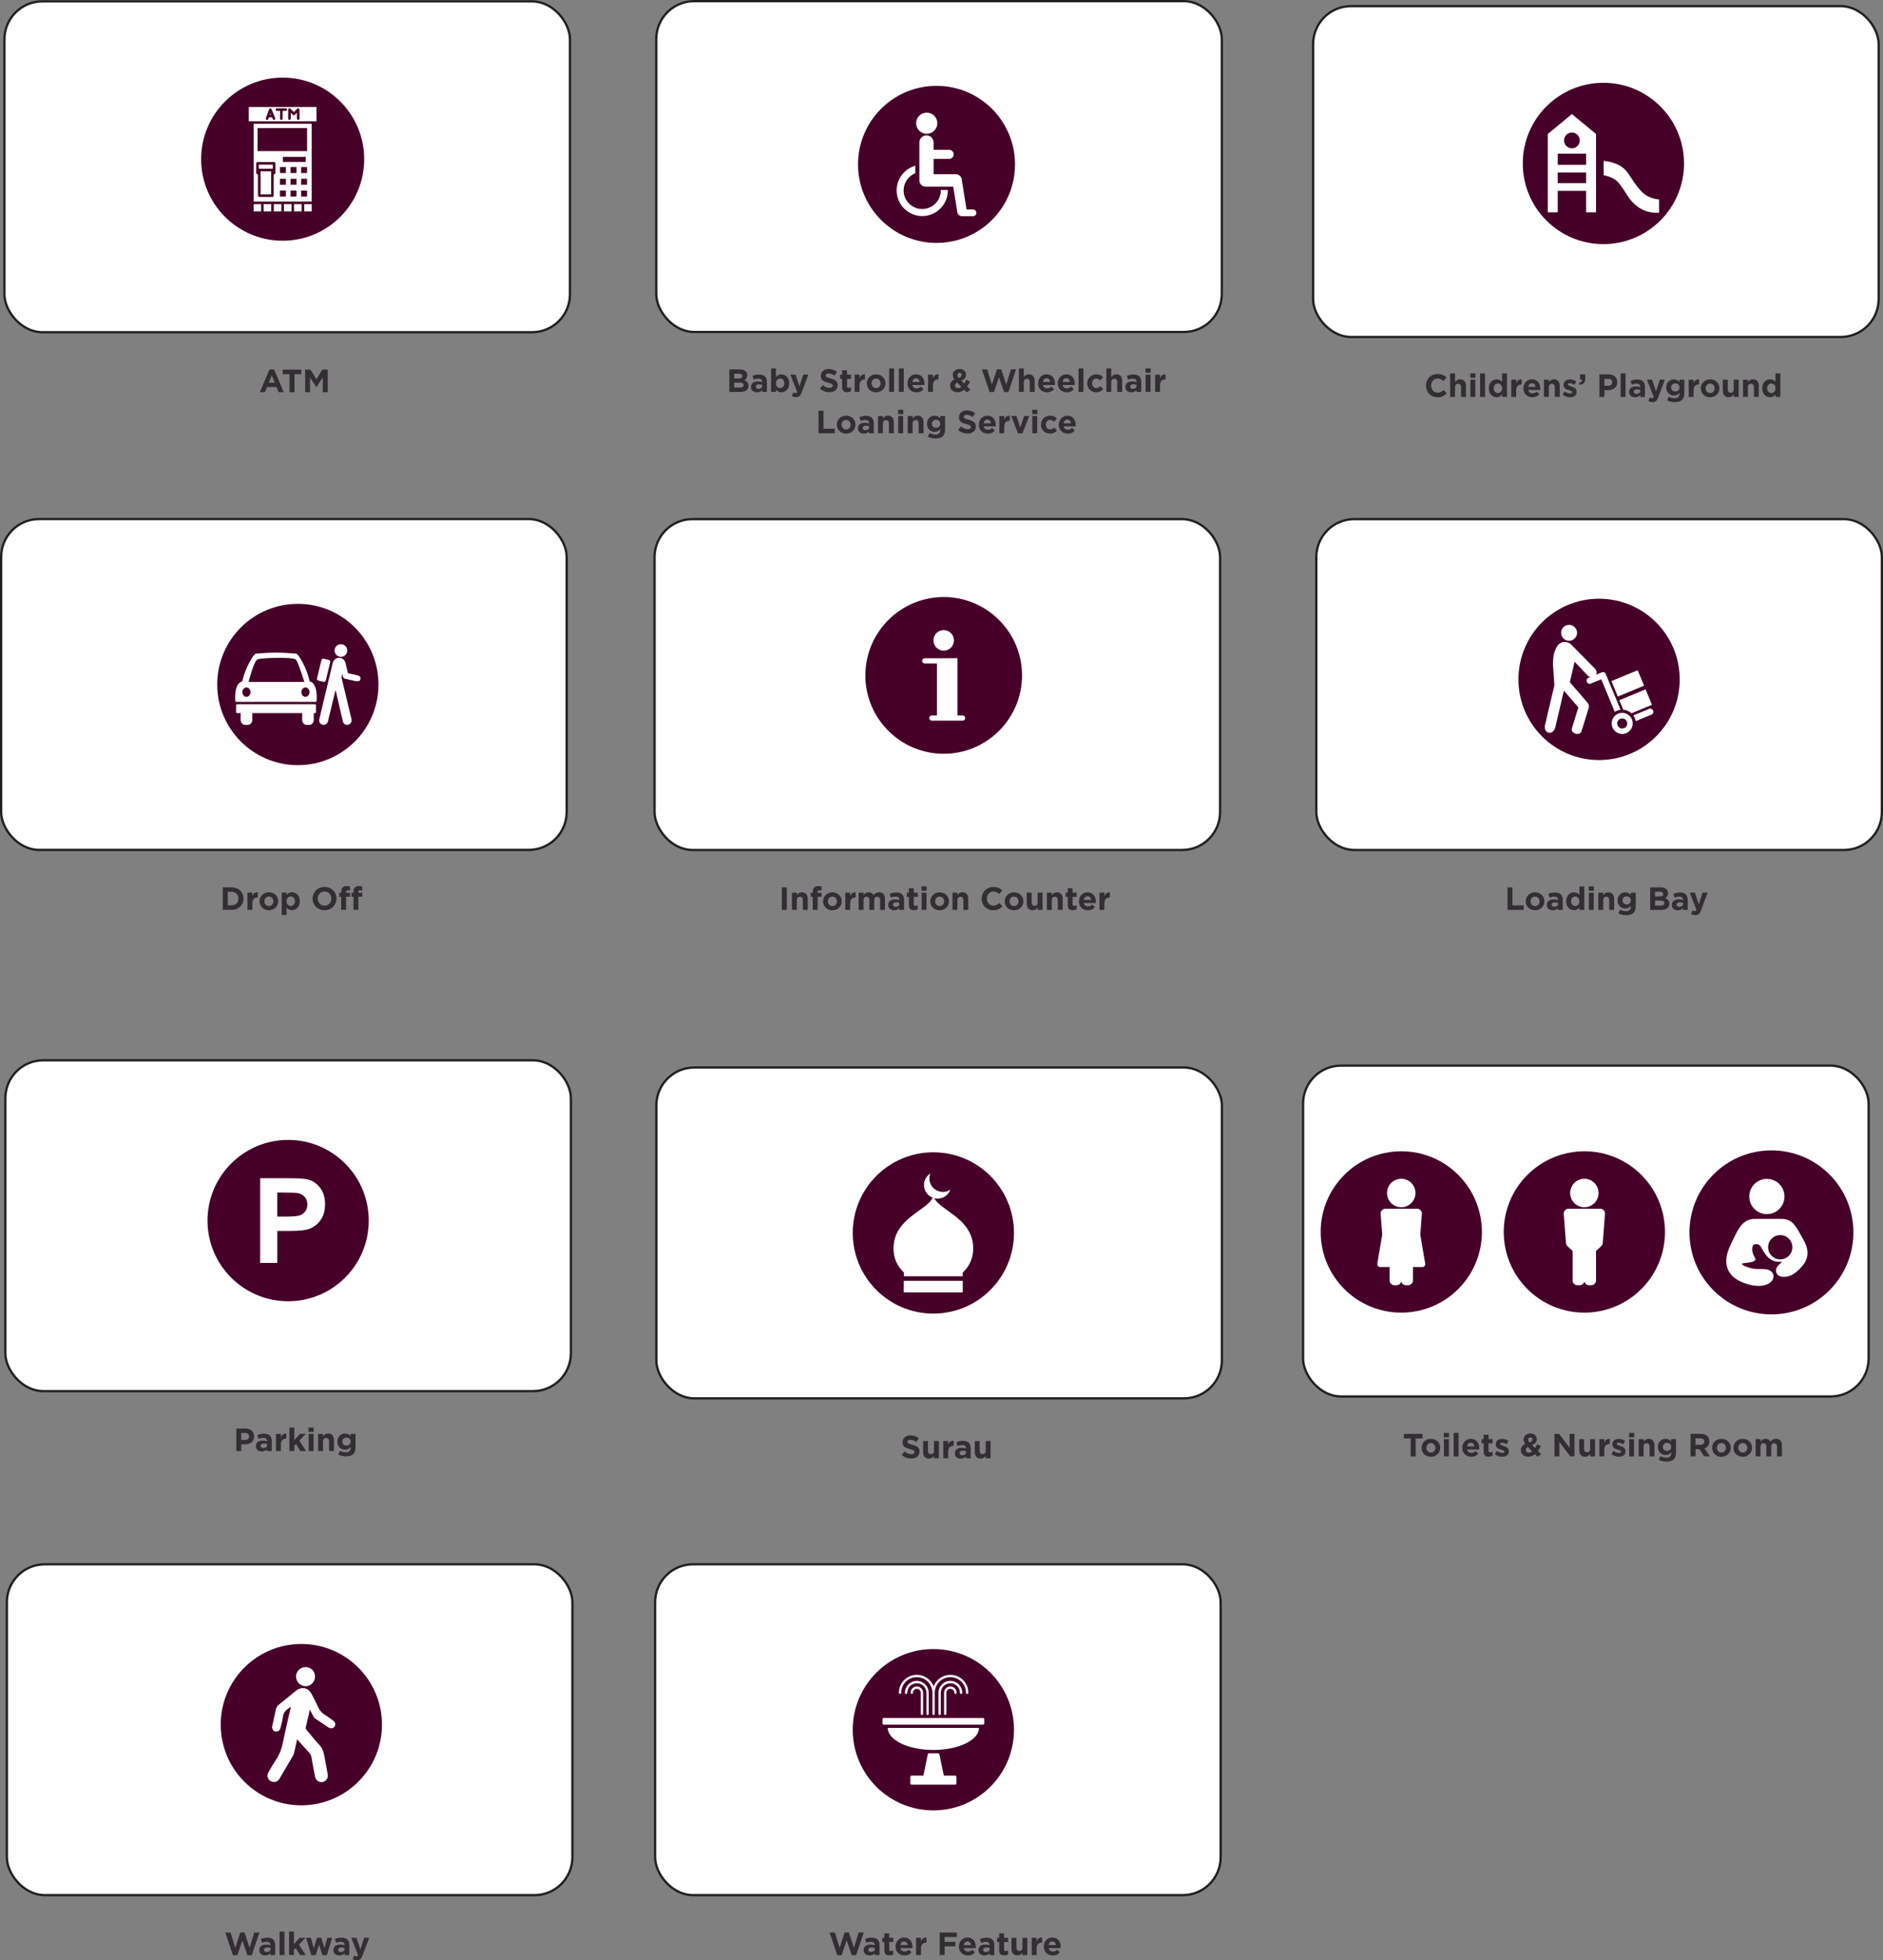
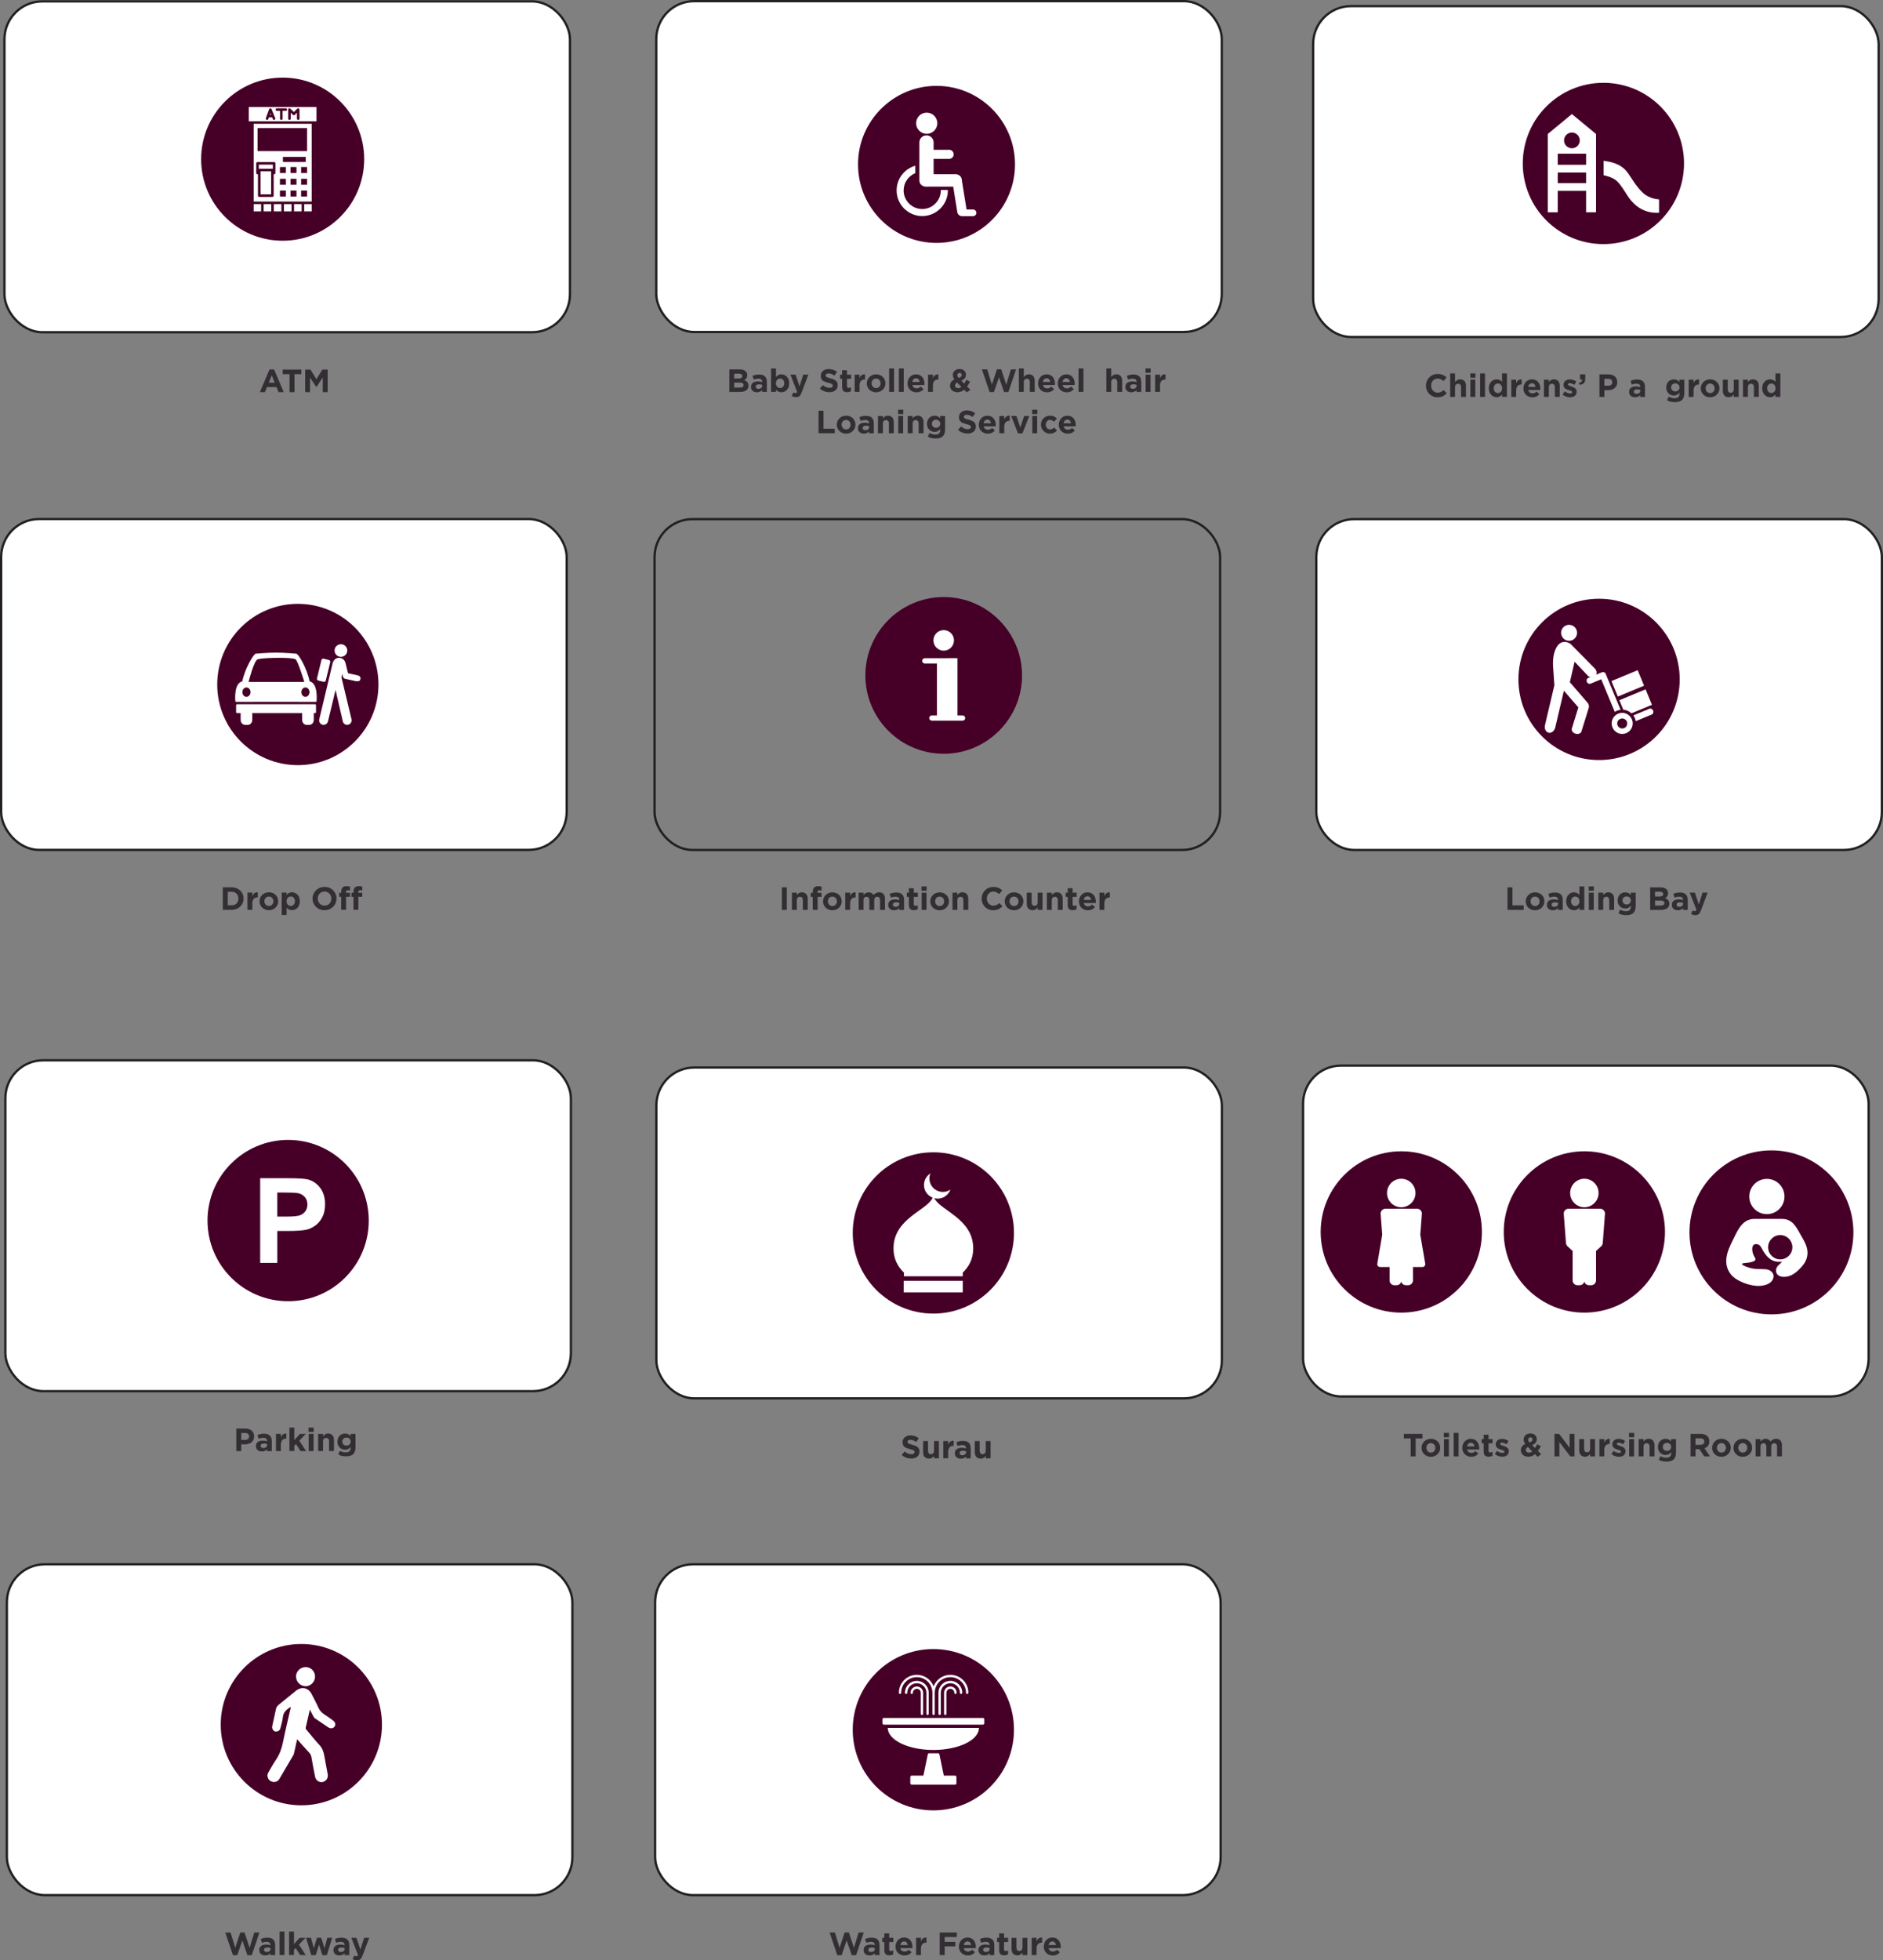
<svg xmlns="http://www.w3.org/2000/svg" id="Layer_2" viewBox="0 0 820.2 853.47">
  <rect x="0" y="0" width="820.2" height="853.47" fill="#808080" stroke="none" />
  <defs>
    <style>.cls-1{fill-rule:evenodd;}.cls-1,.cls-2,.cls-3,.cls-4{stroke-width:0px;}.cls-1,.cls-4{fill:#fff;}.cls-5{clip-path:url(#clippath-2);}.cls-2{fill:#332e33;}.cls-6{clip-path:url(#clippath-6);}.cls-7{clip-path:url(#clippath-7);}.cls-8{clip-path:url(#clippath-1);}.cls-9{clip-path:url(#clippath-4);}.cls-10{clip-path:url(#clippath-9);}.cls-3{fill:#460028;}.cls-11{clip-path:url(#clippath);}.cls-12{clip-path:url(#clippath-3);}.cls-13{clip-path:url(#clippath-8);}.cls-14{clip-path:url(#clippath-5);}.cls-15{fill:none;stroke:#231f20;stroke-miterlimit:10;}.cls-16{clip-path:url(#clippath-10);}</style>
    <clipPath id="clippath">
      <rect class="cls-15" x="285.89" y="464.77" width="246.34" height="144.04" rx="16.52" ry="16.52" />
    </clipPath>
    <clipPath id="clippath-1">
      <rect class="cls-15" x="571.97" y="2.67" width="246.34" height="144.04" rx="16.52" ry="16.52" />
    </clipPath>
    <clipPath id="clippath-2">
      <rect class="cls-15" x=".5" y="225.99" width="246.34" height="144.04" rx="16.52" ry="16.52" />
    </clipPath>
    <clipPath id="clippath-3">
      <rect class="cls-15" x="567.6" y="463.95" width="246.34" height="144.04" rx="16.52" ry="16.52" />
    </clipPath>
    <clipPath id="clippath-4">
      <rect class="cls-15" x="2.99" y="681.06" width="246.34" height="144.04" rx="16.52" ry="16.52" />
    </clipPath>
    <clipPath id="clippath-5">
      <rect class="cls-15" x="2.33" y="461.63" width="246.34" height="144.04" rx="16.52" ry="16.52" />
    </clipPath>
    <clipPath id="clippath-6">
      <rect class="cls-15" x="285.36" y="681.06" width="246.34" height="144.04" rx="16.52" ry="16.52" />
    </clipPath>
    <clipPath id="clippath-7">
      <rect class="cls-15" x="573.36" y="226.02" width="246.34" height="144.04" rx="16.52" ry="16.52" />
    </clipPath>
    <clipPath id="clippath-8">
-       <rect class="cls-15" x="285.11" y="226.02" width="246.34" height="144.04" rx="16.52" ry="16.52" />
-     </clipPath>
+       </clipPath>
    <clipPath id="clippath-9">
      <rect class="cls-15" x="1.93" y=".6" width="246.34" height="144.04" rx="16.52" ry="16.52" />
    </clipPath>
    <clipPath id="clippath-10">
      <rect class="cls-15" x="285.85" y=".5" width="246.34" height="144.04" rx="16.52" ry="16.52" />
    </clipPath>
  </defs>
  <g id="Layer_1-2">
    <g class="cls-11">
      <rect class="cls-4" x="243.73" y="442.31" width="363.57" height="220.6" />
    </g>
    <rect class="cls-15" x="285.89" y="464.77" width="246.34" height="144.04" rx="16.52" ry="16.52" />
    <path class="cls-2" d="M392.74,633.47l1.28-1.53c.88.73,1.81,1.19,2.93,1.19.88,0,1.42-.35,1.42-.92v-.03c0-.55-.34-.83-1.97-1.25-1.98-.5-3.25-1.05-3.25-3v-.03c0-1.78,1.43-2.96,3.43-2.96,1.43,0,2.65.45,3.64,1.25l-1.12,1.62c-.87-.6-1.72-.97-2.55-.97s-1.26.38-1.26.85v.03c0,.64.42.85,2.12,1.29,1.99.52,3.11,1.23,3.11,2.94v.03c0,1.95-1.49,3.04-3.6,3.04-1.48,0-2.98-.52-4.16-1.57Z" />
    <path class="cls-2" d="M402.09,632.26v-4.86h2.13v4.19c0,1.01.48,1.53,1.29,1.53s1.33-.52,1.33-1.53v-4.19h2.13v7.51h-2.13v-1.06c-.49.63-1.12,1.2-2.2,1.2-1.61,0-2.55-1.06-2.55-2.79Z" />
    <path class="cls-2" d="M410.87,627.4h2.13v1.51c.43-1.04,1.13-1.71,2.39-1.65v2.23h-.11c-1.42,0-2.28.85-2.28,2.65v2.77h-2.13v-7.51Z" />
    <path class="cls-2" d="M415.92,632.75v-.03c0-1.64,1.25-2.39,3.03-2.39.76,0,1.3.13,1.83.31v-.13c0-.88-.55-1.37-1.61-1.37-.81,0-1.39.15-2.07.41l-.53-1.62c.83-.36,1.64-.6,2.91-.6,1.16,0,2,.31,2.54.84.56.56.81,1.39.81,2.4v4.36h-2.06v-.81c-.52.57-1.23.95-2.27.95-1.42,0-2.58-.81-2.58-2.3ZM420.81,632.26v-.38c-.36-.17-.84-.28-1.36-.28-.91,0-1.47.36-1.47,1.04v.03c0,.57.48.91,1.16.91,1,0,1.67-.55,1.67-1.32Z" />
    <path class="cls-2" d="M424.6,632.26v-4.86h2.13v4.19c0,1.01.48,1.53,1.29,1.53s1.33-.52,1.33-1.53v-4.19h2.13v7.51h-2.13v-1.06c-.49.63-1.12,1.2-2.2,1.2-1.61,0-2.55-1.06-2.55-2.79Z" />
    <g class="cls-8">
      <rect class="cls-4" x="529.81" y="-19.79" width="363.57" height="220.6" />
    </g>
    <rect class="cls-15" x="571.97" y="2.67" width="246.34" height="144.04" rx="16.52" ry="16.52" />
    <path class="cls-2" d="M621.12,167.93v-.03c0-2.79,2.1-5.07,5.11-5.07,1.85,0,2.96.62,3.87,1.51l-1.37,1.58c-.76-.69-1.53-1.11-2.51-1.11-1.65,0-2.84,1.37-2.84,3.05v.03c0,1.68,1.16,3.08,2.84,3.08,1.12,0,1.81-.45,2.58-1.15l1.37,1.39c-1.01,1.08-2.13,1.75-4.02,1.75-2.89,0-5.03-2.23-5.03-5.04Z" />
    <path class="cls-2" d="M631.66,162.58h2.13v3.78c.49-.63,1.12-1.21,2.2-1.21,1.61,0,2.55,1.06,2.55,2.79v4.86h-2.13v-4.19c0-1.01-.48-1.53-1.29-1.53s-1.33.52-1.33,1.53v4.19h-2.13v-10.23Z" />
    <path class="cls-2" d="M640.43,162.58h2.24v1.89h-2.24v-1.89ZM640.48,165.3h2.13v7.51h-2.13v-7.51Z" />
    <path class="cls-2" d="M644.71,162.58h2.13v10.23h-2.13v-10.23Z" />
    <path class="cls-2" d="M648.51,169.06v-.03c0-2.51,1.64-3.88,3.42-3.88,1.13,0,1.83.52,2.34,1.12v-3.7h2.13v10.23h-2.13v-1.08c-.52.7-1.23,1.22-2.34,1.22-1.75,0-3.42-1.37-3.42-3.88ZM654.29,169.06v-.03c0-1.25-.83-2.07-1.82-2.07s-1.83.81-1.83,2.07v.03c0,1.25.84,2.07,1.83,2.07s1.82-.83,1.82-2.07Z" />
    <path class="cls-2" d="M658.29,165.3h2.13v1.51c.43-1.04,1.13-1.71,2.39-1.65v2.23h-.11c-1.42,0-2.28.85-2.28,2.65v2.77h-2.13v-7.51Z" />
    <path class="cls-2" d="M663.57,169.09v-.03c0-2.14,1.53-3.91,3.71-3.91,2.51,0,3.66,1.95,3.66,4.08,0,.17-.01.36-.03.56h-5.23c.21.97.88,1.47,1.83,1.47.71,0,1.23-.22,1.82-.77l1.22,1.08c-.7.87-1.71,1.4-3.07,1.4-2.26,0-3.92-1.58-3.92-3.88ZM668.86,168.46c-.13-.95-.69-1.6-1.58-1.6s-1.46.63-1.62,1.6h3.21Z" />
    <path class="cls-2" d="M672.51,165.3h2.13v1.06c.49-.63,1.12-1.21,2.2-1.21,1.61,0,2.55,1.06,2.55,2.79v4.86h-2.13v-4.19c0-1.01-.48-1.53-1.29-1.53s-1.33.52-1.33,1.53v4.19h-2.13v-7.51Z" />
    <path class="cls-2" d="M680.65,171.81l.91-1.4c.81.59,1.67.9,2.37.9.62,0,.9-.22.9-.56v-.03c0-.46-.73-.62-1.55-.87-1.05-.31-2.24-.8-2.24-2.25v-.03c0-1.53,1.23-2.38,2.75-2.38.95,0,1.99.32,2.8.87l-.81,1.47c-.74-.43-1.48-.7-2.03-.7s-.79.22-.79.52v.03c0,.42.71.62,1.53.9,1.05.35,2.27.85,2.27,2.23v.03c0,1.67-1.25,2.42-2.87,2.42-1.05,0-2.23-.35-3.22-1.13Z" />
    <path class="cls-2" d="M687.75,166.63c.97-.1,1.44-.59,1.37-1.39h-.87v-2.24h2.27v1.89c0,1.85-.92,2.59-2.59,2.62l-.18-.88Z" />
    <path class="cls-2" d="M696.69,163h4.01c2.34,0,3.75,1.39,3.75,3.39v.03c0,2.27-1.76,3.45-3.96,3.45h-1.64v2.94h-2.16v-9.81ZM700.56,167.94c1.08,0,1.71-.64,1.71-1.49v-.03c0-.97-.67-1.49-1.75-1.49h-1.67v3h1.71Z" />
-     <path class="cls-2" d="M705.92,162.58h2.13v10.23h-2.13v-10.23Z" />
    <path class="cls-2" d="M709.6,170.65v-.03c0-1.64,1.25-2.39,3.03-2.39.76,0,1.3.13,1.83.31v-.13c0-.88-.55-1.37-1.61-1.37-.81,0-1.39.15-2.07.41l-.53-1.62c.83-.36,1.64-.6,2.91-.6,1.16,0,2,.31,2.54.84.56.56.81,1.39.81,2.4v4.36h-2.06v-.81c-.52.57-1.23.95-2.27.95-1.42,0-2.58-.81-2.58-2.3ZM714.49,170.16v-.38c-.36-.17-.84-.28-1.36-.28-.91,0-1.47.36-1.47,1.04v.03c0,.57.48.91,1.16.91,1,0,1.67-.55,1.67-1.32Z" />
-     <path class="cls-2" d="M717.96,174.57l.71-1.54c.28.17.63.29.91.29.36,0,.56-.11.74-.49l-2.94-7.54h2.25l1.71,5.11,1.64-5.11h2.21l-2.89,7.69c-.57,1.53-1.19,2.1-2.47,2.1-.77,0-1.34-.2-1.89-.52Z" />
    <path class="cls-2" d="M726.15,174.29l.73-1.6c.77.43,1.54.69,2.54.69,1.46,0,2.14-.7,2.14-2.04v-.36c-.63.76-1.32,1.22-2.45,1.22-1.75,0-3.33-1.27-3.33-3.5v-.03c0-2.24,1.61-3.5,3.33-3.5,1.16,0,1.85.49,2.42,1.12v-.98h2.13v5.81c0,1.34-.32,2.33-.95,2.96-.7.7-1.78,1.01-3.24,1.01-1.22,0-2.37-.28-3.32-.79ZM731.56,168.69v-.03c0-1.02-.8-1.74-1.83-1.74s-1.82.71-1.82,1.74v.03c0,1.04.79,1.74,1.82,1.74s1.83-.71,1.83-1.74Z" />
    <path class="cls-2" d="M735.56,165.3h2.13v1.51c.43-1.04,1.13-1.71,2.39-1.65v2.23h-.11c-1.42,0-2.28.85-2.28,2.65v2.77h-2.13v-7.51Z" />
    <path class="cls-2" d="M740.83,169.09v-.03c0-2.16,1.74-3.91,4.08-3.91s4.05,1.72,4.05,3.88v.03c0,2.16-1.74,3.91-4.08,3.91s-4.05-1.72-4.05-3.88ZM746.86,169.09v-.03c0-1.11-.8-2.07-1.97-2.07s-1.95.94-1.95,2.05v.03c0,1.11.8,2.07,1.97,2.07s1.95-.94,1.95-2.04Z" />
    <path class="cls-2" d="M750.44,170.16v-4.86h2.13v4.19c0,1.01.48,1.53,1.29,1.53s1.33-.52,1.33-1.53v-4.19h2.13v7.51h-2.13v-1.06c-.49.63-1.12,1.2-2.2,1.2-1.61,0-2.55-1.06-2.55-2.79Z" />
    <path class="cls-2" d="M759.22,165.3h2.13v1.06c.49-.63,1.12-1.21,2.2-1.21,1.61,0,2.55,1.06,2.55,2.79v4.86h-2.13v-4.19c0-1.01-.48-1.53-1.29-1.53s-1.33.52-1.33,1.53v4.19h-2.13v-7.51Z" />
    <path class="cls-2" d="M767.6,169.06v-.03c0-2.51,1.64-3.88,3.42-3.88,1.13,0,1.83.52,2.34,1.12v-3.7h2.13v10.23h-2.13v-1.08c-.52.7-1.23,1.22-2.34,1.22-1.75,0-3.42-1.37-3.42-3.88ZM773.39,169.06v-.03c0-1.25-.83-2.07-1.82-2.07s-1.83.81-1.83,2.07v.03c0,1.25.84,2.07,1.83,2.07s1.82-.83,1.82-2.07Z" />
    <g class="cls-5">
      <rect class="cls-4" x="-41.66" y="203.52" width="363.57" height="220.6" />
    </g>
    <rect class="cls-15" x=".5" y="225.99" width="246.34" height="144.04" rx="16.52" ry="16.52" />
    <path class="cls-2" d="M97.05,386.32h3.82c3.08,0,5.21,2.12,5.21,4.88v.03c0,2.76-2.13,4.9-5.21,4.9h-3.82v-9.81ZM100.88,394.17c1.76,0,2.96-1.19,2.96-2.93v-.03c0-1.74-1.19-2.96-2.96-2.96h-1.67v5.91h1.67Z" />
    <path class="cls-2" d="M107.78,388.61h2.13v1.51c.43-1.04,1.13-1.71,2.39-1.65v2.23h-.11c-1.42,0-2.28.85-2.28,2.65v2.77h-2.13v-7.51Z" />
    <path class="cls-2" d="M113.05,392.41v-.03c0-2.16,1.74-3.91,4.08-3.91s4.05,1.72,4.05,3.88v.03c0,2.16-1.74,3.91-4.08,3.91s-4.05-1.72-4.05-3.88ZM119.08,392.41v-.03c0-1.11-.8-2.07-1.97-2.07s-1.95.94-1.95,2.05v.03c0,1.11.8,2.07,1.97,2.07s1.95-.94,1.95-2.04Z" />
    <path class="cls-2" d="M122.71,388.61h2.13v1.08c.52-.7,1.23-1.22,2.34-1.22,1.75,0,3.42,1.37,3.42,3.88v.03c0,2.51-1.64,3.88-3.42,3.88-1.13,0-1.83-.52-2.34-1.12v3.22h-2.13v-9.75ZM128.47,392.38v-.03c0-1.25-.84-2.07-1.83-2.07s-1.82.83-1.82,2.07v.03c0,1.25.83,2.07,1.82,2.07s1.83-.81,1.83-2.07Z" />
    <path class="cls-2" d="M136.15,391.25v-.03c0-2.79,2.2-5.07,5.22-5.07s5.2,2.26,5.2,5.04v.03c0,2.79-2.2,5.07-5.22,5.07s-5.2-2.25-5.2-5.04ZM144.32,391.25v-.03c0-1.68-1.23-3.08-2.97-3.08s-2.94,1.37-2.94,3.05v.03c0,1.68,1.23,3.08,2.97,3.08s2.94-1.37,2.94-3.05Z" />
    <path class="cls-2" d="M148.63,390.43h-.88v-1.75h.88v-.48c0-.83.21-1.43.6-1.82s.97-.59,1.72-.59c.67,0,1.12.08,1.51.21v1.76c-.31-.11-.6-.18-.97-.18-.49,0-.77.25-.77.81v.29h1.72v1.74h-1.69v5.69h-2.13v-5.69ZM153.98,390.43h-.88v-1.75h.88v-.48c0-.83.21-1.43.6-1.82.39-.39.97-.59,1.72-.59.67,0,1.12.08,1.51.21v1.76c-.31-.11-.6-.18-.97-.18-.49,0-.77.25-.77.81v.29h1.72v1.74h-1.69v5.69h-2.13v-5.69Z" />
    <g class="cls-12">
      <rect class="cls-4" x="525.44" y="441.48" width="363.57" height="220.6" />
    </g>
    <rect class="cls-15" x="567.6" y="463.95" width="246.34" height="144.04" rx="16.52" ry="16.52" />
    <path class="cls-2" d="M614.47,626.26h-2.98v-1.99h8.12v1.99h-2.98v7.82h-2.16v-7.82Z" />
    <path class="cls-2" d="M619.2,630.37v-.03c0-2.16,1.74-3.91,4.08-3.91s4.05,1.72,4.05,3.88v.03c0,2.16-1.74,3.91-4.08,3.91s-4.05-1.72-4.05-3.88ZM625.22,630.37v-.03c0-1.11-.8-2.07-1.97-2.07s-1.95.94-1.95,2.05v.03c0,1.11.8,2.07,1.97,2.07s1.95-.94,1.95-2.04Z" />
    <path class="cls-2" d="M628.9,623.85h2.24v1.89h-2.24v-1.89ZM628.96,626.57h2.13v7.51h-2.13v-7.51Z" />
    <path class="cls-2" d="M633.19,623.85h2.13v10.23h-2.13v-10.23Z" />
    <path class="cls-2" d="M636.95,630.37v-.03c0-2.14,1.53-3.91,3.71-3.91,2.51,0,3.66,1.95,3.66,4.08,0,.17-.01.36-.03.56h-5.23c.21.97.88,1.47,1.83,1.47.71,0,1.23-.22,1.82-.77l1.22,1.08c-.7.87-1.71,1.4-3.07,1.4-2.26,0-3.92-1.58-3.92-3.88ZM642.25,629.73c-.13-.95-.69-1.6-1.58-1.6s-1.46.63-1.62,1.6h3.21Z" />
    <path class="cls-2" d="M646.25,631.95v-3.56h-.9v-1.82h.9v-1.92h2.13v1.92h1.77v1.82h-1.77v3.21c0,.49.21.73.69.73.39,0,.74-.1,1.05-.27v1.71c-.45.27-.97.43-1.68.43-1.3,0-2.19-.52-2.19-2.25Z" />
-     <path class="cls-2" d="M651.12,633.08l.91-1.4c.81.59,1.67.9,2.37.9.62,0,.9-.22.9-.56v-.03c0-.46-.73-.62-1.55-.87-1.05-.31-2.24-.8-2.24-2.25v-.03c0-1.53,1.23-2.38,2.75-2.38.95,0,1.99.32,2.8.87l-.81,1.47c-.74-.43-1.48-.7-2.03-.7s-.79.22-.79.52v.03c0,.42.71.62,1.53.9,1.05.35,2.27.86,2.27,2.23v.03c0,1.67-1.25,2.42-2.87,2.42-1.05,0-2.23-.35-3.22-1.13Z" />
+     <path class="cls-2" d="M651.12,633.08l.91-1.4c.81.59,1.67.9,2.37.9.62,0,.9-.22.9-.56v-.03c0-.46-.73-.62-1.55-.87-1.05-.31-2.24-.8-2.24-2.25v-.03c0-1.53,1.23-2.38,2.75-2.38.95,0,1.99.32,2.8.87l-.81,1.47c-.74-.43-1.48-.7-2.03-.7s-.79.22-.79.52v.03c0,.42.71.62,1.53.9,1.05.35,2.27.86,2.27,2.23c0,1.67-1.25,2.42-2.87,2.42-1.05,0-2.23-.35-3.22-1.13Z" />
    <path class="cls-2" d="M668.62,633.12c-.8.66-1.74,1.09-2.87,1.09-1.88,0-3.29-1.09-3.29-2.83v-.03c0-1.25.67-2.13,1.9-2.69-.48-.67-.69-1.29-.69-1.96v-.03c0-1.35,1.08-2.58,2.97-2.58,1.67,0,2.76,1.09,2.76,2.47v.03c0,1.32-.84,2.09-2.06,2.56l1.3,1.3c.32-.5.64-1.08.95-1.68l1.58.87c-.38.69-.8,1.42-1.29,2.07l1.44,1.44-1.58,1.11-1.13-1.15ZM667.42,631.89l-1.88-1.9c-.64.34-.91.81-.91,1.29v.03c0,.69.57,1.15,1.37,1.15.49,0,.97-.21,1.41-.56ZM667.53,626.72v-.03c0-.56-.38-.91-.92-.91-.57,0-.95.41-.95.99v.03c0,.43.17.76.57,1.22.85-.32,1.3-.69,1.3-1.3Z" />
    <path class="cls-2" d="M677.11,624.27h1.99l4.59,6.04v-6.04h2.13v9.81h-1.83l-4.75-6.23v6.23h-2.13v-9.81Z" />
    <path class="cls-2" d="M687.88,631.43v-4.86h2.13v4.19c0,1.01.48,1.53,1.29,1.53s1.33-.52,1.33-1.53v-4.19h2.13v7.51h-2.13v-1.06c-.49.63-1.12,1.2-2.2,1.2-1.61,0-2.55-1.06-2.55-2.79Z" />
    <path class="cls-2" d="M696.66,626.57h2.13v1.51c.43-1.04,1.13-1.71,2.39-1.65v2.23h-.11c-1.42,0-2.28.86-2.28,2.65v2.77h-2.13v-7.51Z" />
    <path class="cls-2" d="M701.93,633.08l.91-1.4c.81.59,1.67.9,2.37.9.62,0,.9-.22.9-.56v-.03c0-.46-.73-.62-1.55-.87-1.05-.31-2.24-.8-2.24-2.25v-.03c0-1.53,1.23-2.38,2.75-2.38.95,0,1.99.32,2.8.87l-.81,1.47c-.74-.43-1.48-.7-2.03-.7s-.79.22-.79.52v.03c0,.42.71.62,1.53.9,1.05.35,2.27.86,2.27,2.23v.03c0,1.67-1.25,2.42-2.87,2.42-1.05,0-2.23-.35-3.22-1.13Z" />
    <path class="cls-2" d="M709.58,623.85h2.24v1.89h-2.24v-1.89ZM709.64,626.57h2.13v7.51h-2.13v-7.51Z" />
    <path class="cls-2" d="M713.77,626.57h2.13v1.06c.49-.63,1.12-1.21,2.2-1.21,1.61,0,2.55,1.06,2.55,2.79v4.86h-2.13v-4.19c0-1.01-.48-1.53-1.29-1.53s-1.33.52-1.33,1.53v4.19h-2.13v-7.51Z" />
    <path class="cls-2" d="M722.53,635.56l.73-1.6c.77.44,1.54.69,2.54.69,1.46,0,2.14-.7,2.14-2.04v-.37c-.63.76-1.32,1.22-2.45,1.22-1.75,0-3.33-1.27-3.33-3.5v-.03c0-2.24,1.61-3.5,3.33-3.5,1.16,0,1.85.49,2.42,1.12v-.98h2.13v5.81c0,1.34-.32,2.32-.95,2.96-.7.7-1.78,1.01-3.24,1.01-1.22,0-2.37-.28-3.32-.79ZM727.94,629.96v-.03c0-1.02-.8-1.74-1.83-1.74s-1.82.71-1.82,1.74v.03c0,1.04.79,1.74,1.82,1.74s1.83-.71,1.83-1.74Z" />
    <path class="cls-2" d="M736.37,624.27h4.48c1.25,0,2.21.35,2.86,1,.55.54.84,1.32.84,2.24v.03c0,1.58-.85,2.58-2.1,3.04l2.4,3.5h-2.52l-2.1-3.14h-1.69v3.14h-2.16v-9.81ZM740.71,629.03c1.05,0,1.65-.56,1.65-1.39v-.03c0-.93-.64-1.4-1.7-1.4h-2.14v2.82h2.18Z" />
    <path class="cls-2" d="M745.76,630.37v-.03c0-2.16,1.74-3.91,4.08-3.91s4.05,1.72,4.05,3.88v.03c0,2.16-1.74,3.91-4.08,3.91s-4.05-1.72-4.05-3.88ZM751.78,630.37v-.03c0-1.11-.8-2.07-1.97-2.07s-1.95.94-1.95,2.05v.03c0,1.11.8,2.07,1.97,2.07s1.95-.94,1.95-2.04Z" />
    <path class="cls-2" d="M755.05,630.37v-.03c0-2.16,1.74-3.91,4.08-3.91s4.05,1.72,4.05,3.88v.03c0,2.16-1.74,3.91-4.08,3.91s-4.05-1.72-4.05-3.88ZM761.08,630.37v-.03c0-1.11-.8-2.07-1.97-2.07s-1.95.94-1.95,2.05v.03c0,1.11.8,2.07,1.97,2.07s1.95-.94,1.95-2.04Z" />
    <path class="cls-2" d="M764.72,626.57h2.13v1.06c.49-.63,1.13-1.21,2.21-1.21.98,0,1.72.43,2.12,1.19.66-.77,1.44-1.19,2.46-1.19,1.58,0,2.54.95,2.54,2.76v4.89h-2.13v-4.19c0-1.01-.45-1.53-1.25-1.53s-1.29.52-1.29,1.53v4.19h-2.13v-4.19c0-1.01-.45-1.53-1.25-1.53s-1.29.52-1.29,1.53v4.19h-2.13v-7.51Z" />
    <path class="cls-2" d="M361.37,841.38h2.31l2.03,6.64,2.2-6.67h1.85l2.2,6.67,2.03-6.64h2.25l-3.35,9.88h-1.88l-2.21-6.42-2.21,6.42h-1.88l-3.35-9.88Z" />
    <path class="cls-2" d="M376.18,849.03v-.03c0-1.64,1.25-2.39,3.03-2.39.76,0,1.3.13,1.83.31v-.13c0-.88-.55-1.37-1.61-1.37-.81,0-1.39.15-2.07.41l-.53-1.62c.83-.36,1.64-.6,2.91-.6,1.16,0,2,.31,2.54.84.56.56.81,1.39.81,2.4v4.36h-2.06v-.81c-.52.57-1.23.95-2.27.95-1.42,0-2.58-.81-2.58-2.3ZM381.07,848.54v-.38c-.36-.17-.84-.28-1.36-.28-.91,0-1.47.36-1.47,1.04v.03c0,.57.48.91,1.16.91,1,0,1.67-.55,1.67-1.32Z" />
    <path class="cls-2" d="M385.2,849.06v-3.56h-.9v-1.82h.9v-1.92h2.13v1.92h1.77v1.82h-1.77v3.21c0,.49.21.73.69.73.39,0,.74-.1,1.05-.27v1.71c-.45.27-.97.43-1.68.43-1.3,0-2.19-.52-2.19-2.25Z" />
    <path class="cls-2" d="M390.08,847.48v-.03c0-2.14,1.53-3.91,3.71-3.91,2.51,0,3.66,1.95,3.66,4.08,0,.17-.01.36-.03.56h-5.23c.21.97.88,1.47,1.83,1.47.71,0,1.23-.22,1.82-.77l1.22,1.08c-.7.87-1.71,1.4-3.07,1.4-2.26,0-3.92-1.58-3.92-3.88ZM395.38,846.85c-.13-.95-.69-1.6-1.58-1.6s-1.46.63-1.62,1.6h3.21Z" />
    <path class="cls-2" d="M399.03,843.68h2.13v1.51c.43-1.04,1.13-1.71,2.39-1.65v2.23h-.11c-1.42,0-2.28.85-2.28,2.65v2.77h-2.13v-7.51Z" />
    <path class="cls-2" d="M409.31,841.38h7.47v1.96h-5.31v2.09h4.68v1.96h-4.68v3.8h-2.16v-9.81Z" />
    <path class="cls-2" d="M417.69,847.48v-.03c0-2.14,1.53-3.91,3.71-3.91,2.51,0,3.66,1.95,3.66,4.08,0,.17-.01.36-.03.56h-5.23c.21.97.88,1.47,1.83,1.47.71,0,1.23-.22,1.82-.77l1.22,1.08c-.7.87-1.71,1.4-3.07,1.4-2.26,0-3.92-1.58-3.92-3.88ZM422.99,846.85c-.13-.95-.69-1.6-1.58-1.6s-1.46.63-1.62,1.6h3.21Z" />
    <path class="cls-2" d="M426.19,849.03v-.03c0-1.64,1.25-2.39,3.03-2.39.76,0,1.3.13,1.83.31v-.13c0-.88-.55-1.37-1.61-1.37-.81,0-1.39.15-2.07.41l-.53-1.62c.83-.36,1.64-.6,2.91-.6,1.16,0,2,.31,2.54.84.56.56.81,1.39.81,2.4v4.36h-2.06v-.81c-.52.57-1.23.95-2.27.95-1.42,0-2.58-.81-2.58-2.3ZM431.08,848.54v-.38c-.36-.17-.84-.28-1.36-.28-.91,0-1.47.36-1.47,1.04v.03c0,.57.48.91,1.16.91,1,0,1.67-.55,1.67-1.32Z" />
    <path class="cls-2" d="M435.21,849.06v-3.56h-.9v-1.82h.9v-1.92h2.13v1.92h1.77v1.82h-1.77v3.21c0,.49.21.73.69.73.39,0,.74-.1,1.05-.27v1.71c-.45.27-.97.43-1.68.43-1.3,0-2.19-.52-2.19-2.25Z" />
    <path class="cls-2" d="M440.61,848.54v-4.86h2.13v4.19c0,1.01.48,1.53,1.29,1.53s1.33-.52,1.33-1.53v-4.19h2.13v7.51h-2.13v-1.06c-.49.63-1.12,1.2-2.2,1.2-1.61,0-2.55-1.06-2.55-2.79Z" />
    <path class="cls-2" d="M449.39,843.68h2.13v1.51c.43-1.04,1.13-1.71,2.39-1.65v2.23h-.11c-1.42,0-2.28.85-2.28,2.65v2.77h-2.13v-7.51Z" />
    <path class="cls-2" d="M454.66,847.48v-.03c0-2.14,1.53-3.91,3.71-3.91,2.51,0,3.66,1.95,3.66,4.08,0,.17-.01.36-.03.56h-5.23c.21.97.88,1.47,1.83,1.47.71,0,1.23-.22,1.82-.77l1.22,1.08c-.7.87-1.71,1.4-3.07,1.4-2.26,0-3.92-1.58-3.92-3.88ZM459.96,846.85c-.13-.95-.69-1.6-1.58-1.6s-1.46.63-1.62,1.6h3.21Z" />
    <path class="cls-2" d="M656.64,386.34h2.16v7.84h4.89v1.96h-7.05v-9.81Z" />
    <path class="cls-2" d="M664.58,392.44v-.03c0-2.16,1.74-3.91,4.08-3.91s4.05,1.72,4.05,3.88v.03c0,2.16-1.74,3.91-4.08,3.91s-4.05-1.72-4.05-3.88ZM670.6,392.44v-.03c0-1.11-.8-2.07-1.97-2.07s-1.95.94-1.95,2.05v.03c0,1.11.8,2.07,1.97,2.07s1.95-.94,1.95-2.04Z" />
    <path class="cls-2" d="M673.79,393.99v-.03c0-1.64,1.25-2.39,3.03-2.39.76,0,1.3.13,1.83.31v-.13c0-.88-.55-1.37-1.61-1.37-.81,0-1.39.15-2.07.41l-.53-1.62c.83-.36,1.64-.6,2.91-.6,1.16,0,2,.31,2.54.84.56.56.81,1.39.81,2.4v4.36h-2.06v-.81c-.52.57-1.23.95-2.27.95-1.42,0-2.58-.81-2.58-2.3ZM678.68,393.5v-.38c-.36-.17-.84-.28-1.36-.28-.91,0-1.47.36-1.47,1.04v.03c0,.57.48.91,1.16.91,1,0,1.67-.55,1.67-1.32Z" />
    <path class="cls-2" d="M682.19,392.41v-.03c0-2.51,1.64-3.88,3.42-3.88,1.13,0,1.83.52,2.34,1.12v-3.7h2.13v10.23h-2.13v-1.08c-.52.7-1.23,1.22-2.34,1.22-1.75,0-3.42-1.37-3.42-3.88ZM687.97,392.41v-.03c0-1.25-.83-2.07-1.82-2.07s-1.83.81-1.83,2.07v.03c0,1.25.84,2.07,1.83,2.07s1.82-.83,1.82-2.07Z" />
    <path class="cls-2" d="M692.02,385.92h2.24v1.89h-2.24v-1.89ZM692.07,388.64h2.13v7.51h-2.13v-7.51Z" />
    <path class="cls-2" d="M696.2,388.64h2.13v1.06c.49-.63,1.12-1.21,2.2-1.21,1.61,0,2.55,1.06,2.55,2.79v4.86h-2.13v-4.19c0-1.01-.48-1.53-1.29-1.53s-1.33.52-1.33,1.53v4.19h-2.13v-7.51Z" />
    <path class="cls-2" d="M704.97,397.63l.73-1.6c.77.43,1.54.69,2.54.69,1.46,0,2.14-.7,2.14-2.04v-.36c-.63.76-1.32,1.22-2.45,1.22-1.75,0-3.33-1.27-3.33-3.5v-.03c0-2.24,1.61-3.5,3.33-3.5,1.16,0,1.85.49,2.42,1.12v-.98h2.13v5.81c0,1.34-.32,2.33-.95,2.96-.7.7-1.78,1.01-3.24,1.01-1.22,0-2.37-.28-3.32-.79ZM710.37,392.03v-.03c0-1.02-.8-1.74-1.83-1.74s-1.82.71-1.82,1.74v.03c0,1.04.79,1.74,1.82,1.74s1.83-.71,1.83-1.74Z" />
    <path class="cls-2" d="M718.8,386.34h4.55c1.12,0,2,.31,2.56.87.45.45.67.99.67,1.67v.03c0,1.11-.59,1.72-1.29,2.12,1.13.43,1.83,1.09,1.83,2.41v.03c0,1.79-1.46,2.69-3.67,2.69h-4.66v-9.81ZM722.89,390.31c.95,0,1.55-.31,1.55-1.04v-.03c0-.64-.5-1.01-1.41-1.01h-2.13v2.07h1.99ZM723.46,394.26c.95,0,1.53-.34,1.53-1.07v-.03c0-.66-.49-1.06-1.6-1.06h-2.49v2.16h2.56Z" />
    <path class="cls-2" d="M728.23,393.99v-.03c0-1.64,1.25-2.39,3.03-2.39.76,0,1.3.13,1.83.31v-.13c0-.88-.55-1.37-1.61-1.37-.81,0-1.39.15-2.07.41l-.53-1.62c.83-.36,1.64-.6,2.91-.6,1.16,0,2,.31,2.54.84.56.56.81,1.39.81,2.4v4.36h-2.06v-.81c-.52.57-1.23.95-2.27.95-1.42,0-2.58-.81-2.58-2.3ZM733.12,393.5v-.38c-.36-.17-.84-.28-1.36-.28-.91,0-1.47.36-1.47,1.04v.03c0,.57.48.91,1.16.91,1,0,1.67-.55,1.67-1.32Z" />
    <path class="cls-2" d="M736.59,397.91l.71-1.54c.28.17.63.29.91.29.36,0,.56-.11.74-.49l-2.94-7.54h2.25l1.71,5.11,1.64-5.11h2.21l-2.89,7.69c-.57,1.53-1.19,2.1-2.47,2.1-.77,0-1.34-.2-1.89-.52Z" />
    <g class="cls-9">
      <rect class="cls-4" x="-39.17" y="658.59" width="363.57" height="220.6" />
    </g>
    <rect class="cls-15" x="2.99" y="681.06" width="246.34" height="144.04" rx="16.52" ry="16.52" />
    <path class="cls-2" d="M98.13,841.38h2.31l2.03,6.64,2.2-6.67h1.85l2.2,6.67,2.03-6.64h2.25l-3.35,9.88h-1.88l-2.21-6.42-2.21,6.42h-1.88l-3.35-9.88Z" />
    <path class="cls-2" d="M112.94,849.03v-.03c0-1.64,1.25-2.39,3.03-2.39.76,0,1.3.13,1.83.31v-.13c0-.88-.55-1.37-1.61-1.37-.81,0-1.39.15-2.07.41l-.53-1.62c.83-.36,1.64-.6,2.91-.6,1.16,0,2,.31,2.54.84.56.56.81,1.39.81,2.4v4.36h-2.06v-.81c-.52.57-1.23.95-2.27.95-1.42,0-2.58-.81-2.58-2.3ZM117.83,848.54v-.38c-.36-.17-.84-.28-1.36-.28-.91,0-1.47.36-1.47,1.04v.03c0,.57.48.91,1.16.91,1,0,1.67-.55,1.67-1.32Z" />
    <path class="cls-2" d="M121.78,840.96h2.13v10.23h-2.13v-10.23Z" />
    <path class="cls-2" d="M125.91,840.96h2.13v5.45l2.49-2.73h2.55l-2.86,2.96,2.96,4.55h-2.44l-1.96-3.07-.74.78v2.28h-2.13v-10.23Z" />
    <path class="cls-2" d="M133.3,843.68h2.16l1.21,4.55,1.41-4.58h1.83l1.43,4.59,1.23-4.57h2.12l-2.34,7.56h-1.92l-1.44-4.61-1.47,4.61h-1.91l-2.31-7.56Z" />
    <path class="cls-2" d="M145.24,849.03v-.03c0-1.64,1.25-2.39,3.03-2.39.76,0,1.3.13,1.83.31v-.13c0-.88-.55-1.37-1.61-1.37-.81,0-1.39.15-2.07.41l-.53-1.62c.83-.36,1.64-.6,2.91-.6,1.16,0,2,.31,2.54.84.56.56.81,1.39.81,2.4v4.36h-2.06v-.81c-.52.57-1.23.95-2.27.95-1.42,0-2.58-.81-2.58-2.3ZM150.13,848.54v-.38c-.36-.17-.84-.28-1.36-.28-.91,0-1.47.36-1.47,1.04v.03c0,.57.48.91,1.16.91,1,0,1.67-.55,1.67-1.32Z" />
    <path class="cls-2" d="M153.6,852.95l.71-1.54c.28.17.63.29.91.29.36,0,.56-.11.74-.49l-2.94-7.54h2.25l1.71,5.11,1.64-5.11h2.21l-2.89,7.69c-.57,1.53-1.19,2.1-2.47,2.1-.77,0-1.34-.2-1.89-.52Z" />
    <g class="cls-14">
      <rect class="cls-4" x="-39.83" y="439.17" width="363.57" height="220.6" />
    </g>
    <rect class="cls-15" x="2.33" y="461.63" width="246.34" height="144.04" rx="16.52" ry="16.52" />
    <path class="cls-2" d="M102.93,621.96h4.01c2.34,0,3.75,1.39,3.75,3.39v.03c0,2.27-1.76,3.45-3.96,3.45h-1.64v2.94h-2.16v-9.81ZM106.8,626.9c1.08,0,1.71-.64,1.71-1.49v-.03c0-.97-.67-1.49-1.75-1.49h-1.67v3h1.71Z" />
    <path class="cls-2" d="M111.47,629.61v-.03c0-1.64,1.25-2.39,3.03-2.39.76,0,1.3.13,1.83.31v-.13c0-.88-.55-1.37-1.61-1.37-.81,0-1.39.15-2.07.41l-.53-1.62c.83-.36,1.64-.6,2.91-.6,1.16,0,2,.31,2.54.84.56.56.81,1.39.81,2.4v4.36h-2.06v-.81c-.52.57-1.23.95-2.27.95-1.42,0-2.58-.81-2.58-2.3ZM116.36,629.12v-.38c-.36-.17-.84-.28-1.36-.28-.91,0-1.47.36-1.47,1.04v.03c0,.57.48.91,1.16.91,1,0,1.67-.55,1.67-1.32Z" />
    <path class="cls-2" d="M120.21,624.26h2.13v1.51c.43-1.04,1.13-1.71,2.39-1.65v2.23h-.11c-1.42,0-2.28.85-2.28,2.65v2.77h-2.13v-7.51Z" />
    <path class="cls-2" d="M126.06,621.54h2.13v5.45l2.49-2.73h2.55l-2.86,2.96,2.96,4.55h-2.44l-1.96-3.07-.74.78v2.28h-2.13v-10.23Z" />
    <path class="cls-2" d="M134.39,621.54h2.24v1.89h-2.24v-1.89ZM134.45,624.26h2.13v7.51h-2.13v-7.51Z" />
    <path class="cls-2" d="M138.58,624.26h2.13v1.06c.49-.63,1.12-1.21,2.2-1.21,1.61,0,2.55,1.06,2.55,2.79v4.86h-2.13v-4.19c0-1.01-.48-1.53-1.29-1.53s-1.33.52-1.33,1.53v4.19h-2.13v-7.51Z" />
    <path class="cls-2" d="M147.34,633.25l.73-1.6c.77.43,1.54.69,2.54.69,1.46,0,2.14-.7,2.14-2.04v-.36c-.63.76-1.32,1.22-2.45,1.22-1.75,0-3.33-1.27-3.33-3.5v-.03c0-2.24,1.61-3.5,3.33-3.5,1.16,0,1.85.49,2.42,1.12v-.98h2.13v5.81c0,1.34-.32,2.33-.95,2.96-.7.7-1.78,1.01-3.24,1.01-1.22,0-2.37-.28-3.32-.79ZM152.75,627.65v-.03c0-1.02-.8-1.74-1.83-1.74s-1.82.71-1.82,1.74v.03c0,1.04.79,1.74,1.82,1.74s1.83-.71,1.83-1.74Z" />
    <g class="cls-6">
      <rect class="cls-4" x="243.2" y="658.59" width="363.57" height="220.6" />
    </g>
    <rect class="cls-15" x="285.36" y="681.06" width="246.34" height="144.04" rx="16.52" ry="16.52" />
    <g class="cls-7">
      <rect class="cls-4" x="531.2" y="203.55" width="363.57" height="220.6" />
    </g>
    <rect class="cls-15" x="573.36" y="226.02" width="246.34" height="144.04" rx="16.52" ry="16.52" />
    <path class="cls-3" d="M406.54,501.68c-19.39,0-35.1,15.72-35.1,35.11s15.71,35.12,35.1,35.12,35.13-15.73,35.13-35.12-15.72-35.11-35.13-35.11" />
    <rect class="cls-4" x="393.63" y="557.64" width="25.73" height="5.05" />
    <path class="cls-4" d="M419.23,554.2h.13v1.45h-25.63v-1.45h.13c-2.89-2.81-4.66-6.11-4.66-10.68,0-13.1,14.71-16.52,17.05-22.09-.57-.23-1.1-.53-1.58-.92-1.23-.99-2.01-2.4-2.16-3.99-.16-1.57.29-3.12,1.29-4.33.39-.49.86-.92,1.38-1.25l.08-.07-.04.12c-.91,2.38-.19,5.05,1.79,6.64,1.04.84,2.36,1.31,3.69,1.31,1.14,0,2.24-.35,3.19-.95l.09-.04-.04.08c-.23.59-.53,1.11-.94,1.61-1.13,1.41-2.82,2.22-4.6,2.22-.49,0-.96-.09-1.43-.19,2.63,5.42,16.94,8.93,16.94,21.85,0,4.58-1.78,7.87-4.68,10.68" />
    <path class="cls-3" d="M698.41,106.28c19.4,0,35.12-15.72,35.12-35.11s-15.72-35.12-35.12-35.12-35.12,15.72-35.12,35.12,15.72,35.11,35.12,35.11" />
    <path class="cls-4" d="M715.43,83.78c-3.03-2.95-4.83-6.42-6.19-8.24-1.38-1.82-3.39-4.61-10.74-5.53v6.28s3.88.68,5.83,2.58c1.94,1.89,3.46,4.67,4.69,6.49,1.22,1.82,5.26,7.79,13.63,7.27v-5.82s-4.18-.08-7.21-3.03" />
    <path class="cls-4" d="M684.69,49.66l-10.51,8.68v34.09h4.34v-9.33h12.35v9.33h4.33v-34.09l-10.51-8.68ZM684.69,57.7c1.9,0,3.43,1.54,3.43,3.43s-1.53,3.43-3.43,3.43-3.43-1.55-3.43-3.43,1.54-3.43,3.43-3.43M690.87,79.73h-12.35v-4.63h12.35v4.63ZM690.87,71.73h-12.35v-4.82h12.35v4.82Z" />
    <path class="cls-3" d="M164.85,298.02c0,19.39-15.72,35.11-35.11,35.11s-35.12-15.72-35.12-35.11,15.72-35.12,35.12-35.12,35.11,15.72,35.11,35.12" />
    <path class="cls-4" d="M137.25,306.6h-34.01c-.22,0-.4.2-.4.46v2.96c0,.24.18.46.4.46h1.58v2.91c0,1.21.85,2.19,1.9,2.19h1.26c1.05,0,1.9-.98,1.9-2.19v-2.91h21.74v2.91c0,1.21.84,2.19,1.9,2.19h1.25c1.05,0,1.9-.98,1.9-2.19v-2.91h.58c.22,0,.39-.21.39-.46v-2.96c0-.26-.17-.46-.39-.46" />
    <path class="cls-4" d="M134.85,296.63c-1.1-5.53-4.82-12.04-5.85-12.04-.51,0-4.61-.45-8.75-.45s-8.4.45-8.85.45c-.89,0-4.75,6.51-5.85,12.04-3.74.84-3.08,8.22-3.05,8.54.03.23.2.41.4.41l17.31-.04,17.3.04c.21,0,.38-.18.39-.41.03-.32.69-7.71-3.04-8.54M107.36,303.39c-.99,0-1.78-.91-1.78-2.05s.79-2.03,1.78-2.03,1.76.91,1.76,2.03-.8,2.05-1.76,2.05M108.47,296.89s-.08-.02-.11-.06c-.04-.04-.04-.1-.03-.14.1-.37,2.27-8.98,3.85-9.6,1.52-.61,7.75-.66,8.02-.66,0,0,.63-.02,1.56-.02,2.92,0,6.4.15,7.05.7.95.77,3.59,9.21,3.7,9.58.02.04,0,.09-.02.13-.02.04-.06.07-.1.07h-23.93ZM133.05,303.39c-.99,0-1.77-.91-1.77-2.05s.78-2.03,1.77-2.03,1.76.91,1.76,2.03-.8,2.05-1.76,2.05" />
    <path class="cls-4" d="M148.5,285.98c1.52,0,2.76-1.22,2.76-2.76s-1.24-2.75-2.76-2.75-2.76,1.21-2.76,2.75,1.24,2.76,2.76,2.76" />
    <path class="cls-4" d="M143.84,288.29c.11-.42-.16-.85-.58-.95l-2.29-.55c-.44-.1-.87.15-.95.57l-1.94,8c-.11.42.15.85.58.95l2.31.54c.41.11.85-.15.94-.57l1.93-8Z" />
    <path class="cls-4" d="M156.31,296.55c.43-.21.73-.65.73-1.17s-.27-.93-.67-1.16l-1.25-.34-3.54-.77-1.06-4.34c-.51-2.42-2.82-2.36-2.82-2.36-2.25-.04-2.81,2.32-2.81,2.32l-5.84,24.52c-.02.13-.03.26-.03.39,0,1.08.87,1.94,1.94,1.94.89,0,1.62-.59,1.86-1.39l3.34-13.81,3.18,13.73c.21.84.97,1.46,1.89,1.46,1.06,0,1.93-.86,1.93-1.94,0-.15-.01-.28-.04-.42l-4.36-18.23.36-1.61.28,1.27c.26.83,1.02.9,1.02.9l4.63,1.05,1.26-.04Z" />
    <path class="cls-3" d="M610.38,571.49c19.4,0,35.11-15.73,35.11-35.12s-15.71-35.13-35.11-35.13-35.12,15.73-35.12,35.13,15.72,35.12,35.12,35.12" />
    <path class="cls-4" d="M610.36,525.6c3.42,0,6.2-2.77,6.2-6.19s-2.78-6.21-6.2-6.21-6.2,2.79-6.2,6.21,2.78,6.19,6.2,6.19" />
    <path class="cls-4" d="M620.79,550.14l-2.14-12.58.69-9.05c.05-.58-.15-1.15-.56-1.58-.38-.44-.95-.68-1.55-.68h-13.74c-.6,0-1.15.24-1.56.68-.39.43-.59,1-.55,1.58l.69,9.05-2.14,12.65c-.05.35.05.73.29,1,.23.26.59.43.94.43h4.11v5.82c0,1.16.95,2.1,2.12,2.1h.92c.99,0,1.81-.67,2.05-1.58.24.91,1.06,1.58,2.05,1.58h.93c1.16,0,2.12-.94,2.12-2.1v-5.82h4.11c.69,0,1.25-.57,1.25-1.25,0-.09-.02-.18-.03-.25" />
    <path class="cls-3" d="M690.13,571.49c19.39,0,35.11-15.73,35.11-35.12s-15.72-35.13-35.11-35.13-35.13,15.73-35.13,35.13,15.73,35.12,35.13,35.12" />
    <path class="cls-4" d="M690.12,525.6c3.42,0,6.19-2.77,6.19-6.19s-2.77-6.21-6.19-6.21-6.19,2.79-6.19,6.21,2.77,6.19,6.19,6.19" />
    <path class="cls-4" d="M698.54,526.92c-.41-.44-.97-.68-1.55-.68h-13.75c-.59,0-1.15.24-1.55.68-.38.44-.61,1.01-.55,1.59l.97,12.68c.04.55.3,1.06.69,1.43l2.21,2.01v12.82c0,1.17.95,2.11,2.13,2.11h.91c1.01,0,1.82-.67,2.06-1.59.22.91,1.06,1.59,2.05,1.59h.92c1.18,0,2.12-.94,2.12-2.11v-12.82l2.22-2.01c.41-.36.65-.87.71-1.43l.96-12.68c.06-.58-.15-1.15-.55-1.59" />
    <path class="cls-3" d="M406.55,788.2c19.4,0,35.12-15.72,35.12-35.12s-15.72-35.12-35.12-35.12-35.12,15.73-35.12,35.12,15.72,35.12,35.12,35.12" />
    <path class="cls-4" d="M401.58,746.66c.29,0,.51-.22.51-.5v-9.17c0-1.51-1.23-2.73-2.74-2.73s-2.73,1.22-2.74,2.73c0,.28.23.51.52.51s.51-.23.51-.51c0-.96.77-1.72,1.72-1.72s1.72.76,1.72,1.72v9.17c0,.28.23.5.51.5M392.04,737.5c.28,0,.5-.23.5-.51,0-1.88.76-3.57,1.99-4.81,1.23-1.23,2.93-1.99,4.81-1.99s3.58.76,4.81,1.99c1.23,1.23,1.99,2.93,1.99,4.81v9.17c0,.28.23.5.52.5.27,0,.5-.22.5-.5v-9.17c0-1.88.76-3.57,1.99-4.81,1.24-1.23,2.92-1.99,4.81-1.99s3.59.76,4.82,1.99c1.22,1.23,1.99,2.93,1.99,4.81,0,.28.22.51.5.51s.52-.23.52-.51c0-4.32-3.5-7.81-7.82-7.81-3.34,0-6.19,2.09-7.3,5.04-1.13-2.95-3.98-5.04-7.32-5.04-4.32,0-7.81,3.49-7.81,7.81,0,.28.23.51.51.51M404.01,746.66c.28,0,.51-.22.51-.5v-9.17c0-2.86-2.32-5.18-5.17-5.18s-5.17,2.32-5.17,5.18c0,.28.23.51.5.51s.51-.23.51-.51c0-2.3,1.87-4.14,4.16-4.15,2.3,0,4.16,1.86,4.17,4.15v9.17c0,.28.23.5.5.5M418.13,736.99c0,.28.23.51.5.51s.5-.23.5-.51c0-2.86-2.31-5.18-5.17-5.18s-5.17,2.32-5.17,5.18v9.17c0,.28.23.5.51.5s.5-.22.5-.5v-9.17c0-2.3,1.87-4.14,4.16-4.15,2.29,0,4.17,1.86,4.17,4.15M413.96,735.27c.95,0,1.72.76,1.72,1.72,0,.28.24.51.52.51s.49-.23.49-.51c0-1.51-1.21-2.73-2.73-2.73s-2.74,1.22-2.74,2.73v9.17c0,.28.23.5.51.5s.5-.22.5-.5v-9.17c0-.96.77-1.72,1.73-1.72M428.15,747.95h-43.18c-.32,0-.58.28-.58.62v1.67c0,.34.26.62.58.62h43.18c.31,0,.57-.28.57-.62v-1.67c0-.34-.26-.62-.57-.62M406.56,761.89c10.97,0,19.86-4.3,19.86-9.6h-39.73c0,5.29,8.9,9.6,19.87,9.6M416.01,773.07h-4.9l-1.94-9.35c0-.22-.25-.39-.57-.39h-3.87c-.31,0-.58.17-.58.39l-1.94,9.35h-5.11c-.33,0-.59.26-.59.57v2.78c0,.31.26.58.59.58h18.91c.34,0,.59-.27.59-.58v-2.78c0-.31-.25-.57-.59-.57" />
    <path class="cls-3" d="M731.65,295.79c0,19.4-15.73,35.12-35.13,35.12s-35.12-15.71-35.12-35.12,15.73-35.12,35.12-35.12,35.13,15.74,35.13,35.12" />
    <path class="cls-4" d="M683.65,278.99c1.93-.11,3.39-1.75,3.28-3.67-.1-1.92-1.75-3.39-3.67-3.28-1.92.11-3.38,1.76-3.27,3.66.11,1.93,1.75,3.39,3.66,3.28" />
    <path class="cls-4" d="M694.58,290.96s-10-10.15-10.02-10.16c-.72-.89-2.17-1.34-3.02-1.34-3.24,0-4.49,3.95-4.89,6.49-.15.97-.2,1.98-.2,2.96,0,.79.05,1.55.12,2.27.08,1.05.49,7.17.49,7.17l-4.09,17.34c-.36,1.55.34,3.02,1.58,3.32,1.23.28,2.51-.73,2.89-2.27l3.76-16.03,6.31,7.27-2.84,9.19c-.28.89.44,1.9,1.59,2.26,1.16.35,2.31-.08,2.58-.96l3.23-10.43h0c.15-.71-.03-1.49-.56-2.09l-7.71-8.92,2.07-8.94,5.81,6.15c1,.9,2.47.89,3.27,0,.8-.9.64-2.36-.35-3.25" />
    <polygon class="cls-4" points="701.92 296.52 704.69 303.27 716.13 298.53 713.34 291.79 701.92 296.52" />
    <path class="cls-4" d="M707.08,309c1.31.1,2.57.65,3.56,1.56l8.93-3.71-2.79-6.73-11.42,4.74,1.72,4.15Z" />
    <path class="cls-4" d="M705.89,309.02l-6.51-15.72c-.25-.6-1-.86-1.69-.58-.02.01-.04.02-.06.03,0,0-.04,0-.04.02l-5.8,2.4c-.61.26-.87,1.01-.59,1.7.29.68,1.01,1.03,1.61.79l4.66-1.93,5.89,14.21c.3-.19.61-.36.95-.51.52-.19,1.06-.34,1.58-.41" />
    <path class="cls-4" d="M712.49,313.97l6.99-2.89c.61-.25.87-1.01.57-1.71-.28-.68-1-1.04-1.59-.8l-7,2.9c.26.36.47.76.65,1.19.18.43.31.86.38,1.3" />
    <path class="cls-4" d="M710.83,313.19c-.97-2.34-3.65-3.45-6-2.48-2.33.97-3.44,3.65-2.47,5.99.96,2.34,3.64,3.47,6,2.5,2.33-.98,3.44-3.65,2.48-6M707.44,317.01c-1.12.45-2.39-.08-2.85-1.19-.46-1.12.06-2.39,1.18-2.85,1.12-.46,2.4.07,2.86,1.18.46,1.12-.06,2.39-1.18,2.87" />
    <path class="cls-3" d="M166.38,750.87c0,19.4-15.73,35.12-35.12,35.12s-35.12-15.71-35.12-35.12,15.73-35.12,35.12-35.12,35.12,15.74,35.12,35.12" />
    <path class="cls-1" d="M134.96,744.36c-.65,2.81-1.21,5.32-1.79,7.82-.11.48.18.76.45,1.08,1.83,2.15,3.55,4.39,5.48,6.43,1.33,1.4,1.86,3,2.17,4.8.46,2.66.96,5.3,1.47,7.94.31,1.66-.65,3.12-2.27,3.43-1.45.27-2.91-.73-3.22-2.31-.56-2.82-1.1-5.65-1.59-8.49-.14-.81-.46-1.44-1.03-2.05-1.71-1.83-3.37-3.72-5.2-5.77-.44,1.94-.82,3.7-1.22,5.45-.12.51-.2,1.06-.46,1.49-1.99,3.44-4,6.86-6.03,10.27-.61,1.03-1.56,1.52-2.75,1.35-1.33-.19-2.16-1.02-2.43-2.31-.17-.8.15-1.48.53-2.13,1.02-1.75,2.01-3.52,3.14-5.2,1.51-2.23,2.43-4.65,2.97-7.3,1.04-5.09,2.26-10.14,3.41-15.21.03-.14,0-.28,0-.52-1.67,1.11-3.13,2.19-3.36,4.38-.18,1.66-.69,3.29-1.09,4.92-.23.91-.87,1.4-1.79,1.43-.91.04-1.48-.49-1.74-1.32-.1-.3-.11-.68-.04-.99.53-2.49,1.12-4.96,1.63-7.45.16-.79.57-1.36,1.17-1.85,2.51-2.03,5-4.08,7.51-6.11,2.54-2.03,5.45-1.4,6.91,1.5.96,1.9,1.99,3.79,2.85,5.73.61,1.37,1.52,2.35,2.75,3.13,1.23.78,2.42,1.64,3.6,2.51,1.09.79,1.34,1.85.73,2.7-.61.85-1.74.99-2.81.28-1.9-1.26-3.78-2.57-5.68-3.84-.4-.27-.61-.65-.82-1.05-.43-.83-.85-1.66-1.43-2.77" />
    <path class="cls-1" d="M133.1,725.82c2.33,0,4.13,1.79,4.13,4.13,0,2.27-1.89,4.21-4.12,4.19-2.26-.02-4.14-1.9-4.17-4.18-.03-2.24,1.88-4.14,4.16-4.14" />
    <path class="cls-3" d="M125.51,566.53c19.39,0,35.11-15.72,35.11-35.12s-15.72-35.12-35.11-35.12-35.12,15.73-35.12,35.12,15.72,35.12,35.12,35.12" />
    <path class="cls-4" d="M113.33,549.84v-36.87h11.96c4.52,0,7.48.18,8.85.55,2.12.56,3.87,1.76,5.3,3.61,1.42,1.86,2.15,4.25,2.15,7.19,0,2.26-.42,4.17-1.24,5.7-.82,1.55-1.86,2.76-3.13,3.64-1.26.87-2.55,1.45-3.86,1.75-1.78.34-4.35.52-7.72.52h-4.85v13.91h-7.45ZM120.78,519.2v10.47h4.07c2.93,0,4.89-.19,5.88-.58.99-.39,1.76-.99,2.33-1.81.56-.82.84-1.78.84-2.86,0-1.34-.4-2.45-1.18-3.32-.8-.87-1.78-1.41-3-1.64-.89-.16-2.68-.25-5.37-.25h-3.59Z" />
    <path class="cls-3" d="M807.31,536.55c0,19.72-15.98,35.7-35.7,35.7s-35.7-15.98-35.7-35.7,15.98-35.7,35.7-35.7,35.7,15.98,35.7,35.7Z" />
    <circle class="cls-4" cx="769.62" cy="520.93" r="7.67" />
    <path class="cls-4" d="M784.93,538.67c-1.17-2.11-2.26-4.22-3.57-5.69-.76-.85-1.73-1.59-2.98-1.98-.67-.22-1.44-.32-2.27-.32h-11.94c-1.47,0-2.75.44-3.64.99-2.72,1.65-4.08,4.94-5.62,8-1.23,2.45-2.75,5.53-2.98,8.66-.23,3.22,1.15,5.89,2.98,7.54,2.21,1.99,7.39,4.21,11.71,3.97,2.52-.14,4.85-1.11,5.62-2.91,1.06-2.46-1.06-4.11-2.91-4.3-2.01-.2-4.15.03-6.15-.4-.89-.19-1.76-.44-2.51-.73-.75-.29-1.65-.61-1.98-1.32.86-.35,2.22-.3,3.37-.53.89-.18,2.5-.51,2.58-1.32.05-.48-.7-1.53-.93-2.12-.69-1.79-1.02-5.03,1.79-4.5,1.41.26,1.86,1.91,2.58,3.04,1.73,2.74,3.68,5.03,8.2,4.56-.92,1.1-2.42,1.8-2.65,3.44-.29,2.12,1.42,3.15,3.24,3.17,3.62.05,6-2.33,7.8-4.3,1.33-1.45,2.62-3.39,2.65-6.08.03-2.7-1.26-4.87-2.38-6.88ZM775.44,548.31c-2.92,0-5.29-2.37-5.29-5.29s2.37-5.29,5.29-5.29,5.29,2.37,5.29,5.29-2.37,5.29-5.29,5.29Z" />
    <path class="cls-2" d="M117.4,160.85h1.99l4.2,9.88h-2.25l-.9-2.2h-4.15l-.9,2.2h-2.2l4.2-9.88ZM119.67,166.62l-1.3-3.18-1.3,3.18h2.61Z" />
    <path class="cls-2" d="M126.12,162.91h-2.98v-1.99h8.12v1.99h-2.98v7.82h-2.16v-7.82Z" />
    <path class="cls-2" d="M132.91,160.92h2.33l2.58,4.15,2.58-4.15h2.33v9.81h-2.14v-6.4l-2.76,4.19h-.06l-2.73-4.15v6.36h-2.12v-9.81Z" />
    <path class="cls-2" d="M317.7,160.82h4.55c1.12,0,2,.31,2.56.87.45.45.67.99.67,1.67v.03c0,1.11-.59,1.72-1.29,2.12,1.13.43,1.83,1.09,1.83,2.41v.03c0,1.79-1.46,2.69-3.67,2.69h-4.66v-9.81ZM321.79,164.79c.95,0,1.55-.31,1.55-1.04v-.03c0-.64-.5-1.01-1.41-1.01h-2.13v2.07h1.99ZM322.36,168.74c.95,0,1.53-.34,1.53-1.07v-.03c0-.66-.49-1.06-1.6-1.06h-2.49v2.16h2.56Z" />
    <path class="cls-2" d="M327.13,168.47v-.03c0-1.64,1.25-2.39,3.03-2.39.76,0,1.3.13,1.83.31v-.13c0-.88-.55-1.37-1.61-1.37-.81,0-1.39.15-2.07.41l-.53-1.62c.83-.36,1.64-.6,2.91-.6,1.16,0,2,.31,2.54.84.56.56.81,1.39.81,2.4v4.36h-2.06v-.81c-.52.57-1.23.95-2.27.95-1.42,0-2.58-.81-2.58-2.3ZM332.02,167.98v-.38c-.36-.17-.84-.28-1.36-.28-.91,0-1.47.36-1.47,1.04v.03c0,.57.48.91,1.16.91,1,0,1.67-.55,1.67-1.32Z" />
    <path class="cls-2" d="M338,169.65v.98h-2.13v-10.23h2.13v3.8c.52-.7,1.23-1.22,2.34-1.22,1.75,0,3.42,1.37,3.42,3.88v.03c0,2.51-1.64,3.88-3.42,3.88-1.13,0-1.83-.52-2.34-1.12ZM341.63,166.89v-.03c0-1.25-.84-2.07-1.83-2.07s-1.82.83-1.82,2.07v.03c0,1.25.83,2.07,1.82,2.07s1.83-.81,1.83-2.07Z" />
    <path class="cls-2" d="M344.87,172.39l.71-1.54c.28.17.63.29.91.29.36,0,.56-.11.74-.49l-2.94-7.54h2.25l1.71,5.11,1.64-5.11h2.21l-2.89,7.69c-.57,1.53-1.19,2.1-2.47,2.1-.77,0-1.34-.2-1.89-.52Z" />
    <path class="cls-2" d="M357.12,169.2l1.28-1.53c.88.73,1.81,1.19,2.93,1.19.88,0,1.41-.35,1.41-.92v-.03c0-.55-.34-.83-1.97-1.25-1.98-.5-3.25-1.05-3.25-3v-.03c0-1.78,1.43-2.96,3.43-2.96,1.43,0,2.65.45,3.64,1.25l-1.12,1.62c-.87-.6-1.72-.97-2.55-.97s-1.26.38-1.26.85v.03c0,.64.42.85,2.11,1.29,1.99.52,3.11,1.23,3.11,2.94v.03c0,1.95-1.49,3.04-3.6,3.04-1.48,0-2.98-.52-4.16-1.57Z" />
    <path class="cls-2" d="M366.81,168.5v-3.56h-.9v-1.82h.9v-1.92h2.13v1.92h1.77v1.82h-1.77v3.21c0,.49.21.73.69.73.39,0,.74-.1,1.05-.27v1.71c-.45.27-.97.43-1.68.43-1.3,0-2.19-.52-2.19-2.25Z" />
    <path class="cls-2" d="M372.27,163.12h2.13v1.51c.43-1.04,1.13-1.71,2.39-1.65v2.23h-.11c-1.42,0-2.28.85-2.28,2.65v2.77h-2.13v-7.51Z" />
    <path class="cls-2" d="M377.55,166.92v-.03c0-2.16,1.74-3.91,4.08-3.91s4.05,1.72,4.05,3.88v.03c0,2.16-1.74,3.91-4.08,3.91s-4.05-1.72-4.05-3.88ZM383.57,166.92v-.03c0-1.11-.8-2.07-1.97-2.07s-1.95.94-1.95,2.05v.03c0,1.11.8,2.07,1.97,2.07s1.95-.94,1.95-2.04Z" />
    <path class="cls-2" d="M387.3,160.4h2.13v10.23h-2.13v-10.23Z" />
    <path class="cls-2" d="M391.53,160.4h2.13v10.23h-2.13v-10.23Z" />
    <path class="cls-2" d="M395.3,166.92v-.03c0-2.14,1.53-3.91,3.71-3.91,2.51,0,3.66,1.95,3.66,4.08,0,.17-.01.36-.03.56h-5.23c.21.97.88,1.47,1.83,1.47.71,0,1.23-.22,1.82-.77l1.22,1.08c-.7.87-1.71,1.4-3.07,1.4-2.26,0-3.92-1.58-3.92-3.88ZM400.59,166.29c-.13-.95-.69-1.6-1.58-1.6s-1.46.63-1.62,1.6h3.21Z" />
    <path class="cls-2" d="M404.24,163.12h2.13v1.51c.43-1.04,1.13-1.71,2.39-1.65v2.23h-.11c-1.42,0-2.28.85-2.28,2.65v2.77h-2.13v-7.51Z" />
    <path class="cls-2" d="M419.98,169.68c-.8.66-1.74,1.09-2.87,1.09-1.88,0-3.29-1.09-3.29-2.83v-.03c0-1.25.67-2.13,1.9-2.69-.48-.67-.69-1.29-.69-1.96v-.03c0-1.35,1.08-2.58,2.97-2.58,1.67,0,2.76,1.09,2.76,2.47v.03c0,1.32-.84,2.09-2.06,2.56l1.3,1.3c.32-.5.64-1.08.95-1.68l1.58.87c-.38.69-.8,1.42-1.29,2.07l1.44,1.44-1.58,1.11-1.13-1.15ZM418.78,168.44l-1.88-1.9c-.64.34-.91.81-.91,1.29v.03c0,.69.57,1.15,1.37,1.15.49,0,.97-.21,1.41-.56ZM418.89,163.28v-.03c0-.56-.38-.91-.92-.91-.57,0-.95.41-.95.99v.03c0,.43.17.76.57,1.22.85-.32,1.3-.69,1.3-1.3Z" />
    <path class="cls-2" d="M427.71,160.82h2.31l2.03,6.64,2.2-6.67h1.85l2.2,6.67,2.03-6.64h2.25l-3.35,9.88h-1.88l-2.21-6.42-2.21,6.42h-1.88l-3.35-9.88Z" />
    <path class="cls-2" d="M443.81,160.4h2.13v3.78c.49-.63,1.12-1.21,2.2-1.21,1.61,0,2.55,1.06,2.55,2.79v4.86h-2.13v-4.19c0-1.01-.48-1.53-1.29-1.53s-1.33.52-1.33,1.53v4.19h-2.13v-10.23Z" />
    <path class="cls-2" d="M452.16,166.92v-.03c0-2.14,1.53-3.91,3.71-3.91,2.51,0,3.66,1.95,3.66,4.08,0,.17-.01.36-.03.56h-5.23c.21.97.88,1.47,1.83,1.47.71,0,1.23-.22,1.82-.77l1.22,1.08c-.7.87-1.71,1.4-3.07,1.4-2.26,0-3.92-1.58-3.92-3.88ZM457.46,166.29c-.13-.95-.69-1.6-1.58-1.6s-1.46.63-1.62,1.6h3.21Z" />
    <path class="cls-2" d="M460.75,166.92v-.03c0-2.14,1.53-3.91,3.71-3.91,2.51,0,3.66,1.95,3.66,4.08,0,.17-.01.36-.03.56h-5.23c.21.97.88,1.47,1.83,1.47.71,0,1.23-.22,1.82-.77l1.22,1.08c-.7.87-1.71,1.4-3.07,1.4-2.26,0-3.92-1.58-3.92-3.88ZM466.04,166.29c-.13-.95-.69-1.6-1.58-1.6s-1.46.63-1.62,1.6h3.21Z" />
    <path class="cls-2" d="M469.79,160.4h2.13v10.23h-2.13v-10.23Z" />
-     <path class="cls-2" d="M473.56,166.92v-.03c0-2.14,1.64-3.91,3.94-3.91,1.42,0,2.3.48,3,1.26l-1.3,1.4c-.48-.5-.95-.83-1.71-.83-1.06,0-1.82.94-1.82,2.05v.03c0,1.15.74,2.07,1.91,2.07.71,0,1.2-.31,1.72-.8l1.25,1.26c-.73.8-1.57,1.37-3.07,1.37-2.25,0-3.91-1.74-3.91-3.88Z" />
    <path class="cls-2" d="M481.91,160.4h2.13v3.78c.49-.63,1.12-1.21,2.2-1.21,1.61,0,2.55,1.06,2.55,2.79v4.86h-2.13v-4.19c0-1.01-.48-1.53-1.29-1.53s-1.33.52-1.33,1.53v4.19h-2.13v-10.23Z" />
    <path class="cls-2" d="M490.19,168.47v-.03c0-1.64,1.25-2.39,3.03-2.39.76,0,1.3.13,1.83.31v-.13c0-.88-.55-1.37-1.61-1.37-.81,0-1.39.15-2.07.41l-.53-1.62c.83-.36,1.64-.6,2.91-.6,1.16,0,2,.31,2.54.84.56.56.81,1.39.81,2.4v4.36h-2.06v-.81c-.52.57-1.23.95-2.27.95-1.42,0-2.58-.81-2.58-2.3ZM495.08,167.98v-.38c-.36-.17-.84-.28-1.36-.28-.91,0-1.47.36-1.47,1.04v.03c0,.57.48.91,1.16.91,1,0,1.67-.55,1.67-1.32Z" />
    <path class="cls-2" d="M498.97,160.4h2.24v1.89h-2.24v-1.89ZM499.02,163.12h2.13v7.51h-2.13v-7.51Z" />
    <path class="cls-2" d="M503.15,163.12h2.13v1.51c.43-1.04,1.13-1.71,2.39-1.65v2.23h-.11c-1.42,0-2.28.85-2.28,2.65v2.77h-2.13v-7.51Z" />
    <path class="cls-2" d="M356.55,178.82h2.16v7.84h4.89v1.96h-7.05v-9.81Z" />
    <path class="cls-2" d="M364.49,184.92v-.03c0-2.16,1.74-3.91,4.08-3.91s4.05,1.72,4.05,3.88v.03c0,2.16-1.74,3.91-4.08,3.91s-4.05-1.72-4.05-3.88ZM370.51,184.92v-.03c0-1.11-.8-2.07-1.97-2.07s-1.95.94-1.95,2.05v.03c0,1.11.8,2.07,1.97,2.07s1.95-.94,1.95-2.04Z" />
    <path class="cls-2" d="M373.7,186.47v-.03c0-1.64,1.25-2.39,3.03-2.39.76,0,1.3.13,1.83.31v-.13c0-.88-.55-1.37-1.61-1.37-.81,0-1.39.15-2.07.41l-.53-1.62c.83-.36,1.64-.6,2.91-.6,1.16,0,2,.31,2.54.84.56.56.81,1.39.81,2.4v4.36h-2.06v-.81c-.52.57-1.23.95-2.27.95-1.42,0-2.58-.81-2.58-2.3ZM378.59,185.98v-.38c-.36-.17-.84-.28-1.36-.28-.91,0-1.47.36-1.47,1.04v.03c0,.57.48.91,1.16.91,1,0,1.67-.55,1.67-1.32Z" />
    <path class="cls-2" d="M382.44,181.12h2.13v1.06c.49-.63,1.12-1.21,2.2-1.21,1.61,0,2.55,1.06,2.55,2.79v4.86h-2.13v-4.19c0-1.01-.48-1.53-1.29-1.53s-1.33.52-1.33,1.53v4.19h-2.13v-7.51Z" />
    <path class="cls-2" d="M391.2,178.4h2.24v1.89h-2.24v-1.89ZM391.26,181.12h2.13v7.51h-2.13v-7.51Z" />
    <path class="cls-2" d="M395.39,181.12h2.13v1.06c.49-.63,1.12-1.21,2.2-1.21,1.61,0,2.55,1.06,2.55,2.79v4.86h-2.13v-4.19c0-1.01-.48-1.53-1.29-1.53s-1.33.52-1.33,1.53v4.19h-2.13v-7.51Z" />
    <path class="cls-2" d="M404.15,190.11l.73-1.6c.77.43,1.54.69,2.54.69,1.46,0,2.14-.7,2.14-2.04v-.36c-.63.76-1.32,1.22-2.45,1.22-1.75,0-3.33-1.27-3.33-3.5v-.03c0-2.24,1.61-3.5,3.33-3.5,1.16,0,1.85.49,2.42,1.12v-.98h2.13v5.81c0,1.34-.32,2.33-.95,2.96-.7.7-1.78,1.01-3.24,1.01-1.22,0-2.37-.28-3.32-.79ZM409.56,184.51v-.03c0-1.02-.8-1.74-1.83-1.74s-1.82.71-1.82,1.74v.03c0,1.04.79,1.74,1.82,1.74s1.83-.71,1.83-1.74Z" />
    <path class="cls-2" d="M417.31,187.2l1.28-1.53c.88.73,1.81,1.19,2.93,1.19.88,0,1.41-.35,1.41-.92v-.03c0-.55-.34-.83-1.97-1.25-1.98-.5-3.25-1.05-3.25-3v-.03c0-1.78,1.43-2.96,3.43-2.96,1.43,0,2.65.45,3.64,1.25l-1.12,1.62c-.87-.6-1.72-.97-2.55-.97s-1.26.38-1.26.85v.03c0,.64.42.85,2.11,1.29,1.99.52,3.11,1.23,3.11,2.94v.03c0,1.95-1.49,3.04-3.6,3.04-1.48,0-2.98-.52-4.16-1.57Z" />
    <path class="cls-2" d="M426.36,184.92v-.03c0-2.14,1.53-3.91,3.71-3.91,2.51,0,3.66,1.95,3.66,4.08,0,.17-.01.36-.03.56h-5.23c.21.97.88,1.47,1.83,1.47.71,0,1.23-.22,1.82-.77l1.22,1.08c-.7.87-1.71,1.4-3.07,1.4-2.26,0-3.92-1.58-3.92-3.88ZM431.65,184.29c-.13-.95-.69-1.6-1.58-1.6s-1.46.63-1.62,1.6h3.21Z" />
    <path class="cls-2" d="M435.3,181.12h2.13v1.51c.43-1.04,1.13-1.71,2.39-1.65v2.23h-.11c-1.42,0-2.28.85-2.28,2.65v2.77h-2.13v-7.51Z" />
    <path class="cls-2" d="M440.48,181.12h2.25l1.68,5.03,1.7-5.03h2.21l-2.96,7.56h-1.93l-2.96-7.56Z" />
    <path class="cls-2" d="M449.6,178.4h2.24v1.89h-2.24v-1.89ZM449.65,181.12h2.13v7.51h-2.13v-7.51Z" />
    <path class="cls-2" d="M453.42,184.92v-.03c0-2.14,1.64-3.91,3.94-3.91,1.42,0,2.3.48,3,1.26l-1.3,1.4c-.48-.5-.95-.83-1.71-.83-1.06,0-1.82.94-1.82,2.05v.03c0,1.15.74,2.07,1.91,2.07.71,0,1.2-.31,1.72-.8l1.25,1.26c-.73.8-1.57,1.37-3.07,1.37-2.25,0-3.91-1.74-3.91-3.88Z" />
    <path class="cls-2" d="M461.2,184.92v-.03c0-2.14,1.53-3.91,3.71-3.91,2.51,0,3.66,1.95,3.66,4.08,0,.17-.01.36-.03.56h-5.23c.21.97.88,1.47,1.83,1.47.71,0,1.23-.22,1.82-.77l1.22,1.08c-.7.87-1.71,1.4-3.07,1.4-2.26,0-3.92-1.58-3.92-3.88ZM466.5,184.29c-.13-.95-.69-1.6-1.58-1.6s-1.46.63-1.62,1.6h3.21Z" />
    <g class="cls-13">
      <rect class="cls-4" x="242.95" y="203.55" width="363.57" height="220.6" />
    </g>
    <rect class="cls-15" x="285.11" y="226.02" width="246.34" height="144.04" rx="16.52" ry="16.52" />
    <path class="cls-2" d="M340.56,386.34h2.16v9.81h-2.16v-9.81Z" />
    <path class="cls-2" d="M344.95,388.64h2.13v1.06c.49-.63,1.12-1.21,2.2-1.21,1.61,0,2.55,1.06,2.55,2.79v4.86h-2.13v-4.19c0-1.01-.48-1.53-1.29-1.53s-1.33.52-1.33,1.53v4.19h-2.13v-7.51Z" />
    <path class="cls-2" d="M354.03,390.46h-.88v-1.75h.88v-.48c0-.83.21-1.43.6-1.82s.97-.59,1.72-.59c.67,0,1.12.08,1.51.21v1.76c-.31-.11-.6-.18-.97-.18-.49,0-.77.25-.77.81v.29h1.72v1.74h-1.69v5.69h-2.13v-5.69Z" />
    <path class="cls-2" d="M358.51,392.44v-.03c0-2.16,1.74-3.91,4.08-3.91s4.05,1.72,4.05,3.88v.03c0,2.16-1.74,3.91-4.08,3.91s-4.05-1.72-4.05-3.88ZM364.54,392.44v-.03c0-1.11-.8-2.07-1.97-2.07s-1.95.94-1.95,2.05v.03c0,1.11.8,2.07,1.97,2.07s1.95-.94,1.95-2.04Z" />
    <path class="cls-2" d="M368.17,388.64h2.13v1.51c.43-1.04,1.13-1.71,2.39-1.65v2.23h-.11c-1.42,0-2.28.85-2.28,2.65v2.77h-2.13v-7.51Z" />
    <path class="cls-2" d="M374.02,388.64h2.13v1.06c.49-.63,1.13-1.21,2.21-1.21.98,0,1.72.43,2.12,1.19.66-.77,1.44-1.19,2.46-1.19,1.58,0,2.54.95,2.54,2.76v4.89h-2.13v-4.19c0-1.01-.45-1.53-1.25-1.53s-1.29.52-1.29,1.53v4.19h-2.13v-4.19c0-1.01-.45-1.53-1.25-1.53s-1.29.52-1.29,1.53v4.19h-2.13v-7.51Z" />
    <path class="cls-2" d="M386.88,393.99v-.03c0-1.64,1.25-2.39,3.03-2.39.76,0,1.3.13,1.83.31v-.13c0-.88-.55-1.37-1.61-1.37-.81,0-1.39.15-2.07.41l-.53-1.62c.83-.36,1.64-.6,2.91-.6,1.16,0,2,.31,2.54.84.56.56.81,1.39.81,2.4v4.36h-2.06v-.81c-.52.57-1.23.95-2.27.95-1.42,0-2.58-.81-2.58-2.3ZM391.76,393.5v-.38c-.36-.17-.84-.28-1.36-.28-.91,0-1.47.36-1.47,1.04v.03c0,.57.48.91,1.16.91,1,0,1.67-.55,1.67-1.32Z" />
    <path class="cls-2" d="M395.89,394.02v-3.56h-.9v-1.82h.9v-1.92h2.13v1.92h1.77v1.82h-1.77v3.21c0,.49.21.73.69.73.39,0,.74-.1,1.05-.27v1.71c-.45.27-.97.43-1.68.43-1.3,0-2.19-.52-2.19-2.25Z" />
    <path class="cls-2" d="M401.39,385.92h2.24v1.89h-2.24v-1.89ZM401.45,388.64h2.13v7.51h-2.13v-7.51Z" />
    <path class="cls-2" d="M405.22,392.44v-.03c0-2.16,1.74-3.91,4.08-3.91s4.05,1.72,4.05,3.88v.03c0,2.16-1.74,3.91-4.08,3.91s-4.05-1.72-4.05-3.88ZM411.24,392.44v-.03c0-1.11-.8-2.07-1.97-2.07s-1.95.94-1.95,2.05v.03c0,1.11.8,2.07,1.97,2.07s1.95-.94,1.95-2.04Z" />
    <path class="cls-2" d="M414.88,388.64h2.13v1.06c.49-.63,1.12-1.21,2.2-1.21,1.61,0,2.55,1.06,2.55,2.79v4.86h-2.13v-4.19c0-1.01-.48-1.53-1.29-1.53s-1.33.52-1.33,1.53v4.19h-2.13v-7.51Z" />
    <path class="cls-2" d="M427.59,391.27v-.03c0-2.79,2.1-5.07,5.11-5.07,1.85,0,2.96.62,3.87,1.51l-1.37,1.58c-.76-.69-1.53-1.11-2.51-1.11-1.65,0-2.84,1.37-2.84,3.05v.03c0,1.68,1.16,3.08,2.84,3.08,1.12,0,1.81-.45,2.58-1.15l1.37,1.39c-1.01,1.08-2.13,1.75-4.02,1.75-2.89,0-5.03-2.23-5.03-5.04Z" />
    <path class="cls-2" d="M437.63,392.44v-.03c0-2.16,1.74-3.91,4.08-3.91s4.05,1.72,4.05,3.88v.03c0,2.16-1.74,3.91-4.08,3.91s-4.05-1.72-4.05-3.88ZM443.65,392.44v-.03c0-1.11-.8-2.07-1.97-2.07s-1.95.94-1.95,2.05v.03c0,1.11.8,2.07,1.97,2.07s1.95-.94,1.95-2.04Z" />
    <path class="cls-2" d="M447.23,393.5v-4.86h2.13v4.19c0,1.01.48,1.53,1.29,1.53s1.33-.52,1.33-1.53v-4.19h2.13v7.51h-2.13v-1.06c-.49.63-1.12,1.2-2.2,1.2-1.61,0-2.55-1.06-2.55-2.79Z" />
    <path class="cls-2" d="M456.01,388.64h2.13v1.06c.49-.63,1.12-1.21,2.2-1.21,1.61,0,2.55,1.06,2.55,2.79v4.86h-2.13v-4.19c0-1.01-.48-1.53-1.29-1.53s-1.33.52-1.33,1.53v4.19h-2.13v-7.51Z" />
    <path class="cls-2" d="M465.08,394.02v-3.56h-.9v-1.82h.9v-1.92h2.13v1.92h1.77v1.82h-1.77v3.21c0,.49.21.73.69.73.39,0,.74-.1,1.05-.27v1.71c-.45.27-.97.43-1.68.43-1.3,0-2.19-.52-2.19-2.25Z" />
    <path class="cls-2" d="M469.96,392.44v-.03c0-2.14,1.53-3.91,3.71-3.91,2.51,0,3.66,1.95,3.66,4.08,0,.17-.01.36-.03.56h-5.23c.21.97.88,1.47,1.83,1.47.71,0,1.23-.22,1.82-.77l1.22,1.08c-.7.87-1.71,1.4-3.07,1.4-2.26,0-3.92-1.58-3.92-3.88ZM475.26,391.8c-.13-.95-.69-1.6-1.58-1.6s-1.46.63-1.62,1.6h3.21Z" />
    <path class="cls-2" d="M478.91,388.64h2.13v1.51c.43-1.04,1.13-1.71,2.39-1.65v2.23h-.11c-1.42,0-2.28.85-2.28,2.65v2.77h-2.13v-7.51Z" />
    <g class="cls-10">
      <rect class="cls-4" x="-40.23" y="-21.87" width="363.57" height="220.6" />
    </g>
    <rect class="cls-15" x="1.93" y=".6" width="246.34" height="144.04" rx="16.52" ry="16.52" />
    <g class="cls-16">
      <rect class="cls-4" x="243.68" y="-21.97" width="363.57" height="220.6" />
    </g>
    <rect class="cls-15" x="285.85" y=".5" width="246.34" height="144.04" rx="16.52" ry="16.52" />
    <circle class="cls-3" cx="123.12" cy="69.3" r="35.51" />
    <g id="_20150_-_Atm">
      <path class="cls-4" d="M108.37,46.58v6.21h29.49v-6.21h-29.49ZM119.57,52.15c-.07.03-.15.04-.21.04-.22,0-.43-.13-.52-.34l-.31-.77h-1.39l-.27.73c-.1.3-.43.44-.71.34-.3-.1-.44-.43-.34-.71l1.41-3.89c.07-.22.28-.37.52-.37.22,0,.44.13.53.34l1.14,2.8h0l.46,1.12c.1.27-.03.59-.31.71ZM124.48,48.28h-1.38v3.36c0,.31-.25.56-.56.56s-.56-.25-.56-.56v-3.36h-1.35c-.31,0-.56-.25-.56-.56s.25-.56.56-.56h3.85c.31,0,.56.25.56.56-.01.31-.27.56-.56.56ZM130.46,51.64c0,.31-.25.56-.56.56s-.56-.25-.56-.56v-2.57l-.96.95c-.22.21-.56.21-.78,0l-.96-.95v2.57c0,.31-.25.56-.56.56s-.56-.25-.56-.56v-3.92c0-.22.13-.43.34-.52.21-.09.44-.04.61.12l1.51,1.49,1.51-1.49c.16-.16.4-.21.61-.12s.34.3.34.52l.04,3.92h0Z" />
      <polygon class="cls-4" points="117.54 49.96 118.06 49.96 117.78 49.28 117.54 49.96" />
      <rect class="cls-4" x="128.08" y="88.86" width="3.3" height="3.17" />
      <rect class="cls-4" x="123.67" y="88.86" width="3.3" height="3.17" />
      <rect class="cls-4" x="119.26" y="88.86" width="3.3" height="3.17" />
      <rect class="cls-4" x="114.84" y="88.86" width="3.3" height="3.17" />
      <rect class="cls-4" x="110.49" y="88.86" width="3.24" height="3.17" />
      <path class="cls-4" d="M110.49,87.74h25.27v-33.84h-25.27v33.84ZM124.53,85.56h-2.6v-2.6h2.6v2.6ZM124.53,80.44h-2.6v-2.6h2.6v2.6ZM124.53,75.33h-2.6v-2.6h2.6v2.6ZM123.23,70.5v-2.2h9.94v2.2h-9.94ZM129.14,85.56h-2.6v-2.6h2.6v2.6ZM129.14,80.44h-2.6v-2.6h2.6v2.6ZM129.14,75.33h-2.6v-2.6h2.6v2.6ZM133.76,85.56h-2.6v-2.6h2.6v2.6ZM133.76,80.44h-2.6v-2.6h2.6v2.6ZM133.76,75.33h-2.6v-2.6h2.6v2.6ZM112.19,55.75h21.57v10.03h-21.57v-10.03ZM111.62,71.11c0-.31.25-.56.56-.56h7.22c.31,0,.56.25.56.56v4.22c0,.31-.25.56-.56.56h-.19v9.28c0,.31-.25.56-.56.56h-5.73c-.31,0-.56-.25-.56-.56v-9.28h-.19c-.31,0-.56-.25-.56-.56v-4.22h.01Z" />
      <path class="cls-4" d="M118.65,73.46c.07,0,.13.01.19.03v-1.82h-6.11v1.83c.06-.03.12-.03.19-.03h5.73Z" />
      <rect class="cls-4" x="113.49" y="74.59" width="4.6" height="10.02" />
      <rect class="cls-4" x="132.5" y="88.86" width="3.26" height="3.17" />
    </g>
    <path class="cls-3" d="M442.12,71.57c0,18.88-15.31,34.19-34.19,34.19s-34.19-15.31-34.19-34.19,15.31-34.19,34.19-34.19,34.19,15.31,34.19,34.19Z" />
    <path class="cls-4" d="M423.86,91.2h-2.85l-2.03-12.58s.01-.06.01-.08c0-.41-.1-.79-.26-1.14-.12-.29-.3-.55-.52-.75-.49-.5-1.16-.8-1.92-.8h-9.63v-6.69h6.78c1.09,0,1.97-.88,1.97-1.97s-.89-1.97-1.97-1.97h-6.78v-3.19c0-1.71-1.39-3.1-3.1-3.1s-3.1,1.39-3.1,3.1v16.16c0,.08,0,.16.01.24,0,.04-.01.08-.01.12,0,1.45,1.14,2.62,2.58,2.68.17.03.34.05.52.05.15,0,.3-.01.44-.03h11.2l1.82,11.27c.23.96,1.09,1.6,2.04,1.59h0s4.79,0,4.79,0c.8,0,1.45-.65,1.45-1.45s-.65-1.45-1.45-1.45Z" />
    <path class="cls-4" d="M403.67,58.26c2.55,0,4.61-2.07,4.61-4.61s-2.06-4.61-4.61-4.61-4.62,2.07-4.62,4.61,2.07,4.61,4.62,4.61Z" />
    <path class="cls-4" d="M409.8,82.73c0,.06,0,.12,0,.18,0,4.47-3.63,8.1-8.1,8.1s-8.1-3.63-8.1-8.1c0-3.41,2.11-6.32,5.09-7.52v-3.23c-4.69,1.32-8.14,5.63-8.14,10.75,0,6.15,5.01,11.16,11.16,11.16s11.16-5.01,11.16-11.16c0-.06,0-.12,0-.18h-3.06Z" />
    <path class="cls-3" d="M411.06,328.18c-18.82,0-34.12-15.3-34.12-34.12s15.3-34.12,34.12-34.12,34.12,15.3,34.12,34.12-15.3,34.12-34.12,34.12Z" />
    <path class="cls-4" d="M411.06,274.34c2.47,0,4.47,2.01,4.47,4.47s-2.01,4.47-4.47,4.47-4.47-2.01-4.47-4.47,1.99-4.47,4.47-4.47Z" />
    <path class="cls-4" d="M417.07,286.57v24.92h2.23c.62,0,1.13.5,1.13,1.13s-.5,1.13-1.13,1.13h-13.42c-.62,0-1.13-.5-1.13-1.13s.5-1.13,1.13-1.13h2.23v-22.63h-5.31c-.62,0-1.13-.5-1.13-1.13s.5-1.13,1.13-1.13h5.31l8.95-.04Z" />
  </g>
</svg>